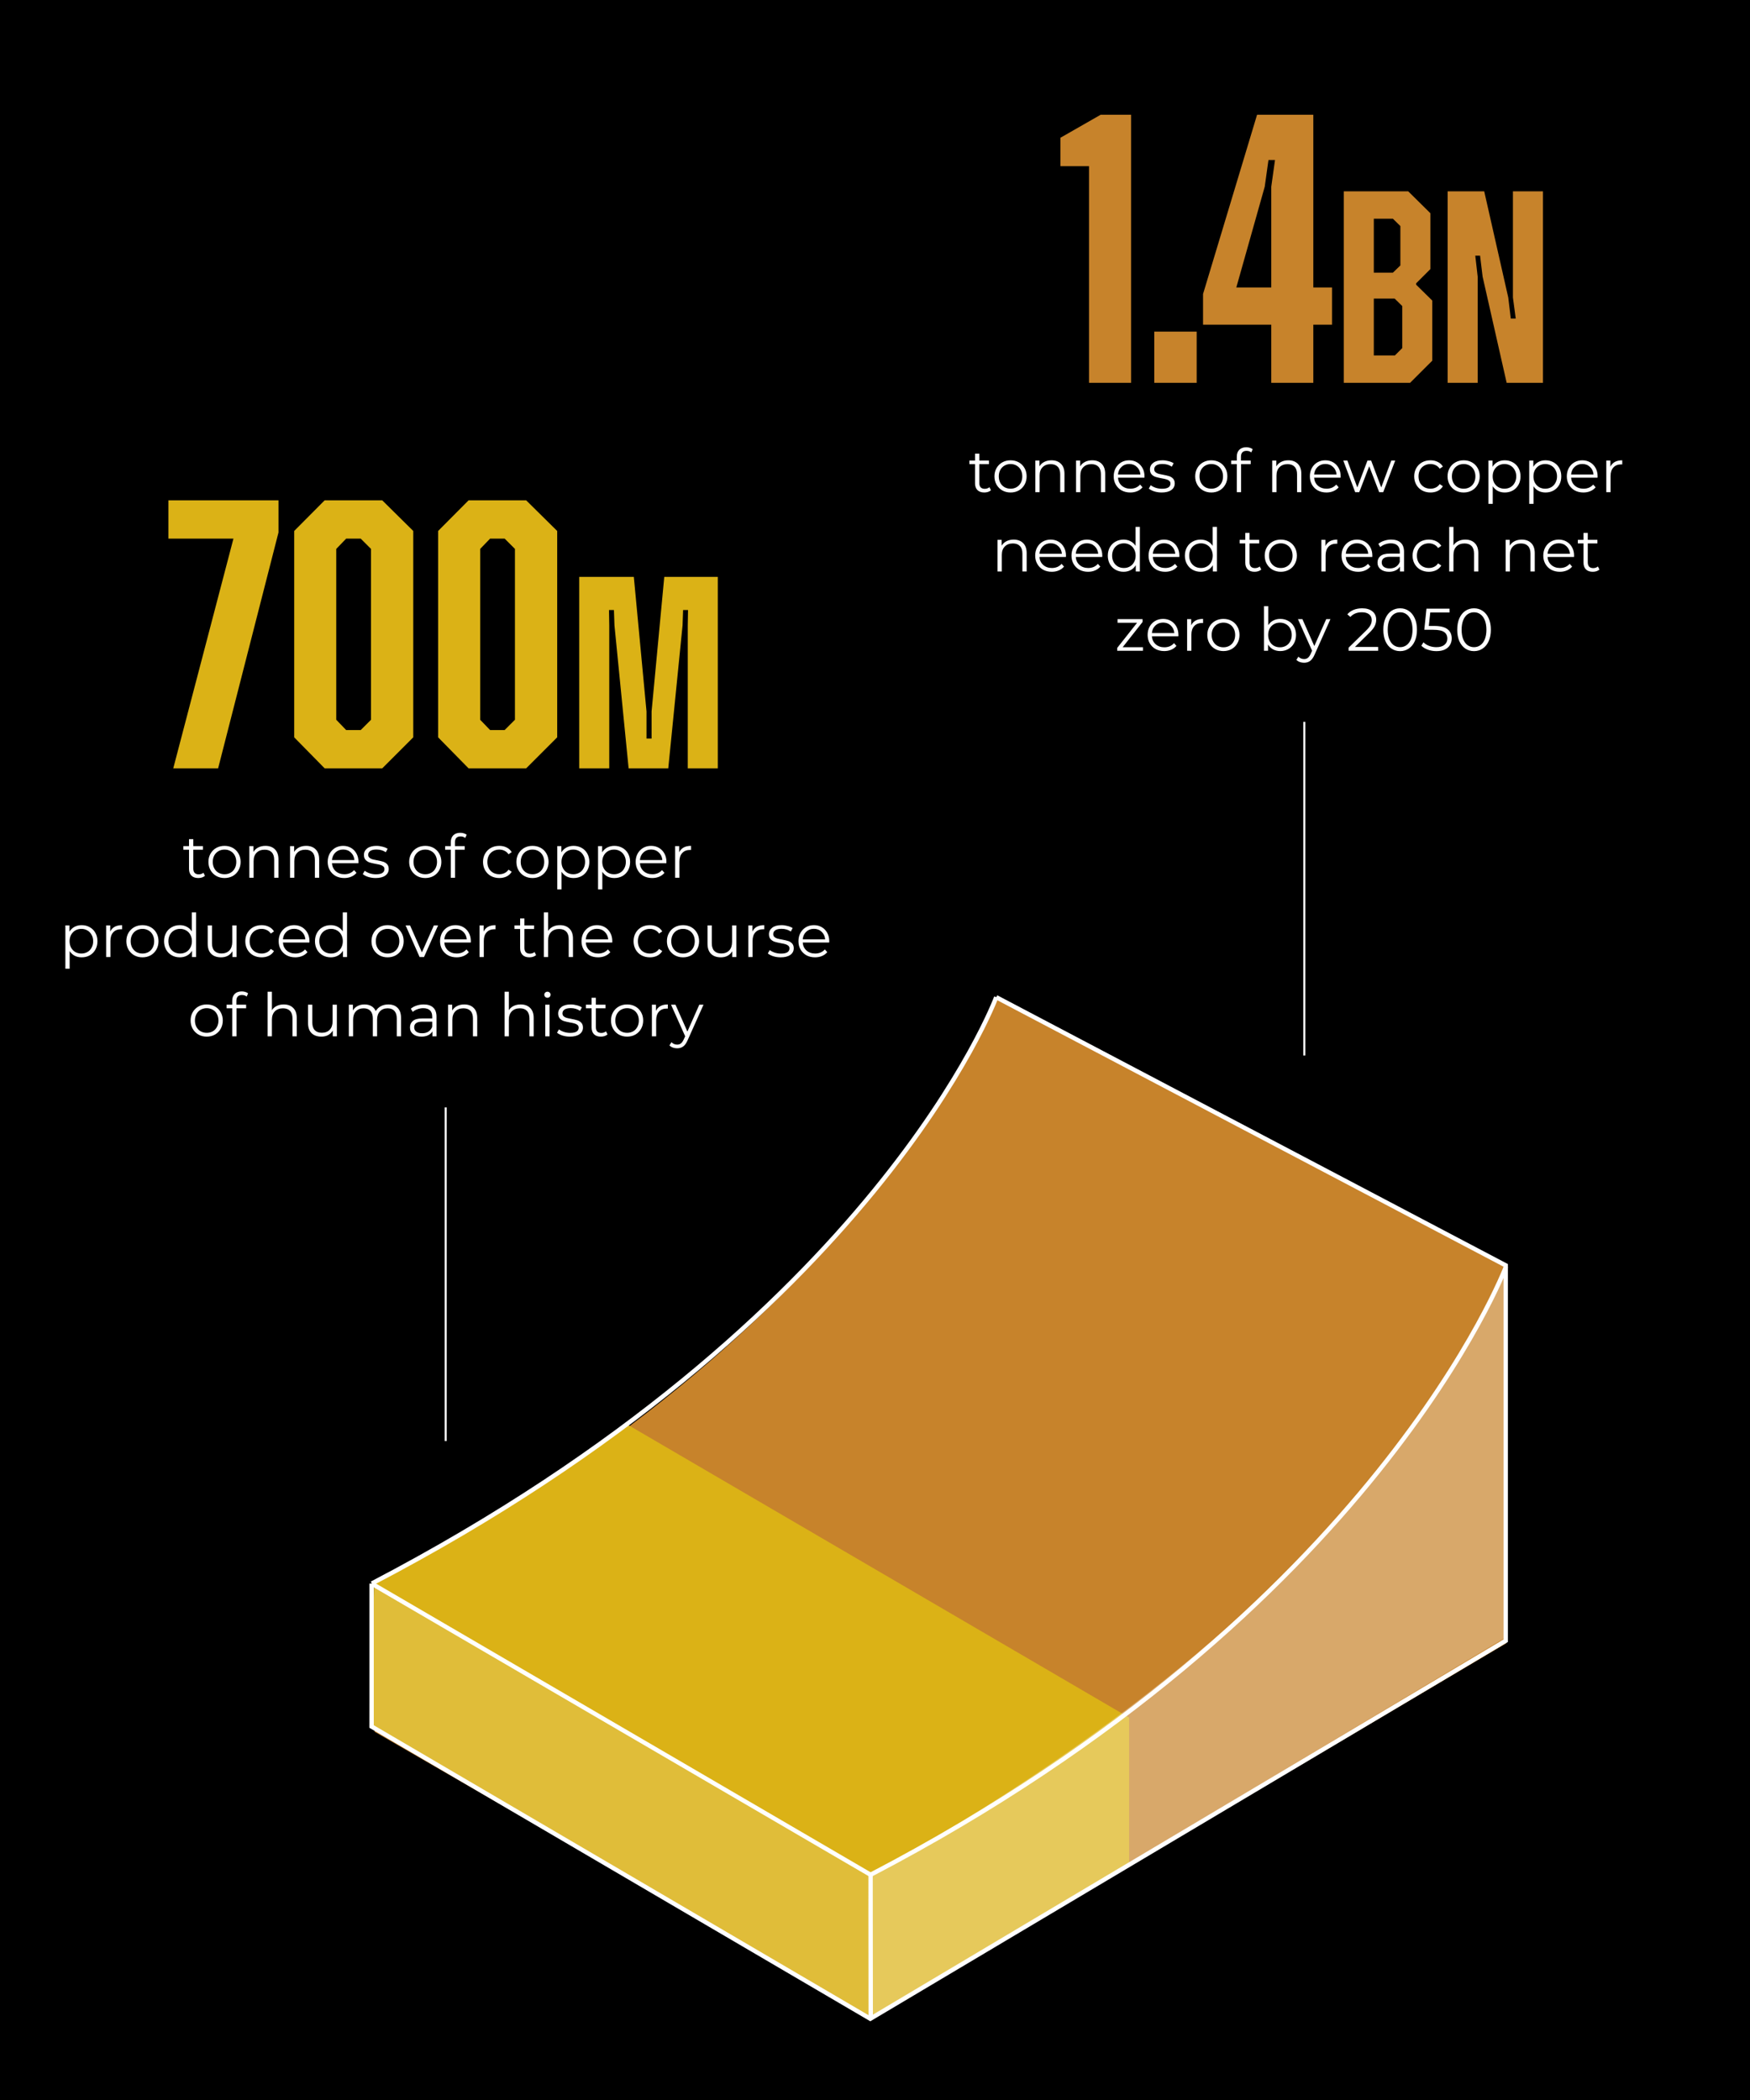
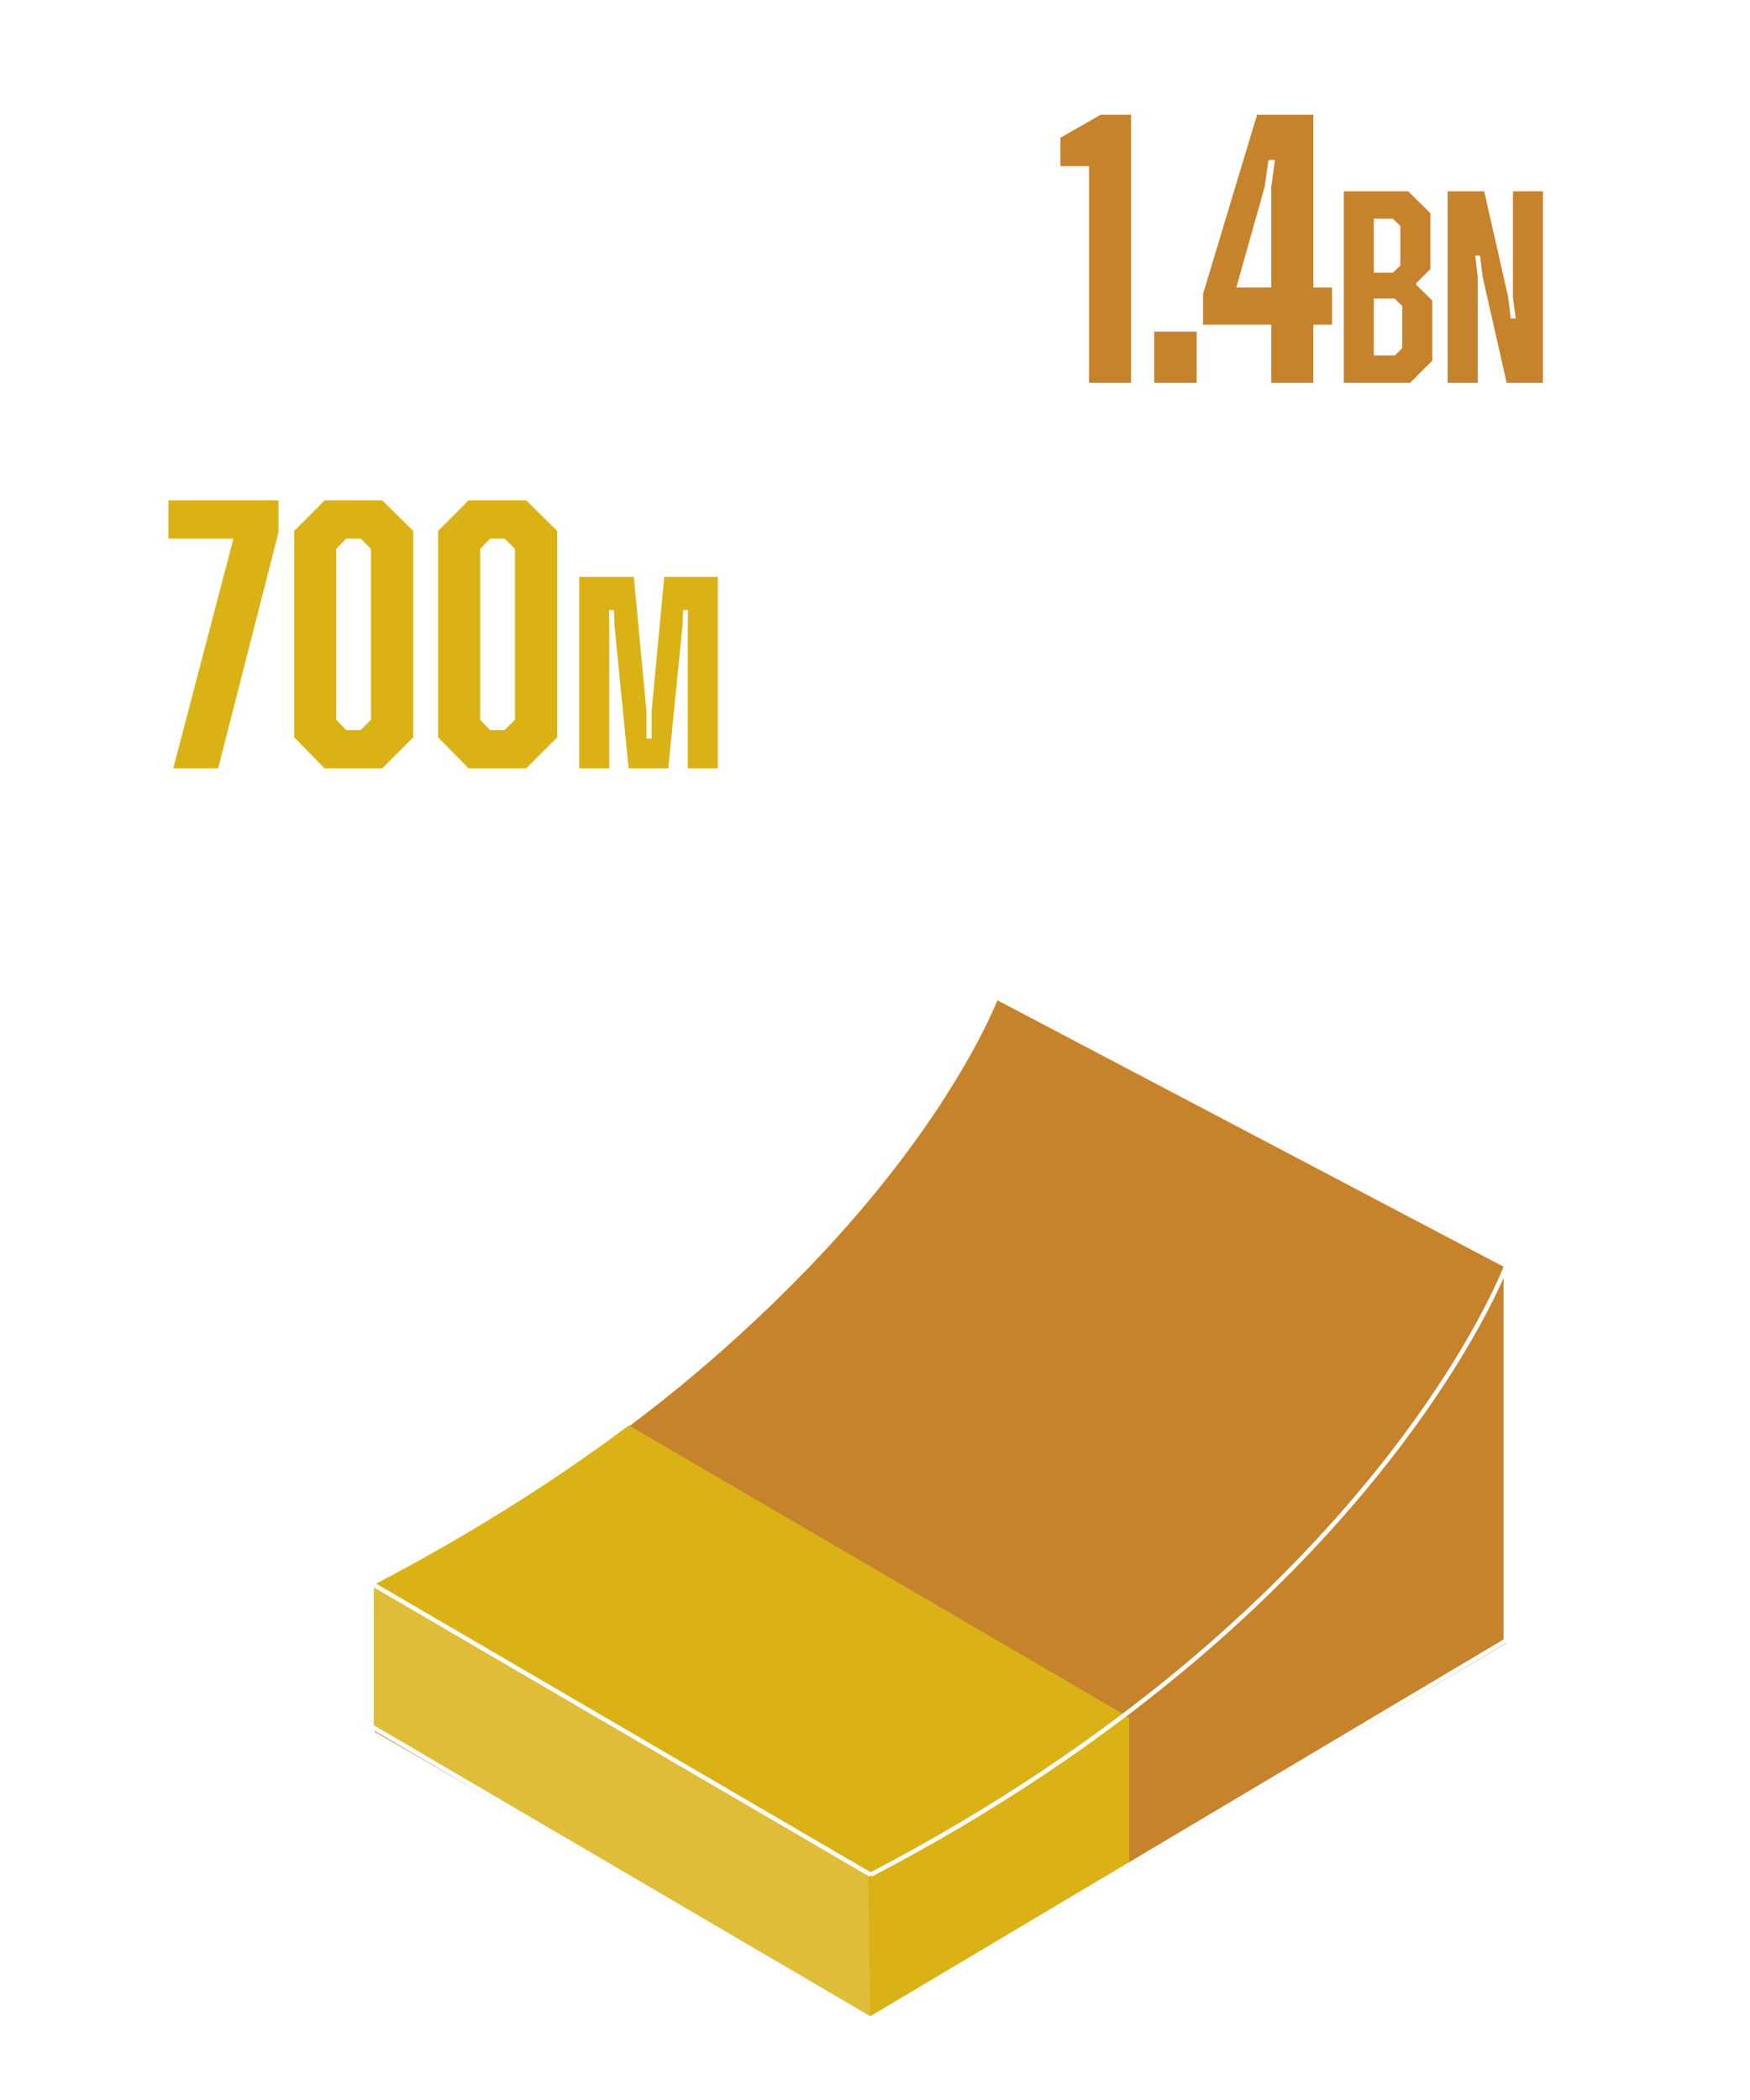
<svg xmlns="http://www.w3.org/2000/svg" width="640" height="768" viewBox="0 0 640 768" fill="none">
-   <rect width="640" height="768" fill="black" />
  <path d="M61.584 182.973H101.848V194.73L79.768 281H63.361L85.373 196.986H61.584V182.973ZM139.787 281H118.732L107.59 269.652V194.184L118.732 182.973H139.787L151.135 194.184V269.652L139.787 281ZM131.926 266.986L135.686 263.227V200.746L131.926 196.986H126.594L122.971 200.746V263.227L126.594 266.986H131.926ZM192.424 281H171.369L160.227 269.652V194.184L171.369 182.973H192.424L203.771 194.184V269.652L192.424 281ZM184.562 266.986L188.322 263.227V200.746L184.562 196.986H179.23L175.607 200.746V263.227L179.23 266.986H184.562ZM211.828 281V210.98H231.799L236.438 260.199V270.111H238.293V260.199L242.932 210.98H262.512V281H251.525V228.705L251.623 223.09H249.816L249.621 228.705L244.396 281H229.895L224.719 228.705L224.523 223.09H222.717L222.814 228.705V281H211.828Z" fill="#DBB216" />
  <path d="M74.957 320.296C74.664 320.56 74.297 320.765 73.858 320.912C73.432 321.044 72.985 321.11 72.516 321.11C71.43 321.11 70.594 320.817 70.007 320.23C69.421 319.643 69.127 318.815 69.127 317.744V310.748H67.059V309.428H69.127V306.898H70.689V309.428H74.21V310.748H70.689V317.656C70.689 318.345 70.858 318.873 71.195 319.24C71.547 319.592 72.046 319.768 72.692 319.768C73.014 319.768 73.322 319.717 73.615 319.614C73.924 319.511 74.188 319.365 74.407 319.174L74.957 320.296ZM82.123 321.11C81.008 321.11 80.004 320.861 79.109 320.362C78.214 319.849 77.51 319.145 76.997 318.25C76.484 317.355 76.227 316.343 76.227 315.214C76.227 314.085 76.484 313.073 76.997 312.178C77.51 311.283 78.214 310.587 79.109 310.088C80.004 309.589 81.008 309.34 82.123 309.34C83.237 309.34 84.242 309.589 85.137 310.088C86.031 310.587 86.728 311.283 87.227 312.178C87.74 313.073 87.997 314.085 87.997 315.214C87.997 316.343 87.74 317.355 87.227 318.25C86.728 319.145 86.031 319.849 85.137 320.362C84.242 320.861 83.237 321.11 82.123 321.11ZM82.123 319.724C82.944 319.724 83.677 319.541 84.323 319.174C84.983 318.793 85.496 318.257 85.863 317.568C86.23 316.879 86.413 316.094 86.413 315.214C86.413 314.334 86.23 313.549 85.863 312.86C85.496 312.171 84.983 311.643 84.323 311.276C83.677 310.895 82.944 310.704 82.123 310.704C81.302 310.704 80.561 310.895 79.901 311.276C79.255 311.643 78.742 312.171 78.361 312.86C77.994 313.549 77.811 314.334 77.811 315.214C77.811 316.094 77.994 316.879 78.361 317.568C78.742 318.257 79.255 318.793 79.901 319.174C80.561 319.541 81.302 319.724 82.123 319.724ZM97.082 309.34C98.534 309.34 99.685 309.765 100.536 310.616C101.401 311.452 101.834 312.677 101.834 314.29V321H100.272V314.444C100.272 313.241 99.971 312.325 99.37 311.694C98.769 311.063 97.91 310.748 96.796 310.748C95.549 310.748 94.559 311.122 93.826 311.87C93.107 312.603 92.748 313.623 92.748 314.928V321H91.186V309.428H92.682V311.562C93.107 310.858 93.694 310.315 94.442 309.934C95.204 309.538 96.085 309.34 97.082 309.34ZM111.97 309.34C113.422 309.34 114.574 309.765 115.424 310.616C116.29 311.452 116.722 312.677 116.722 314.29V321H115.16V314.444C115.16 313.241 114.86 312.325 114.258 311.694C113.657 311.063 112.799 310.748 111.684 310.748C110.438 310.748 109.448 311.122 108.714 311.87C107.996 312.603 107.636 313.623 107.636 314.928V321H106.074V309.428H107.57V311.562C107.996 310.858 108.582 310.315 109.33 309.934C110.093 309.538 110.973 309.34 111.97 309.34ZM131.082 315.698H121.402C121.49 316.901 121.952 317.876 122.788 318.624C123.624 319.357 124.68 319.724 125.956 319.724C126.675 319.724 127.335 319.599 127.936 319.35C128.537 319.086 129.058 318.705 129.498 318.206L130.378 319.218C129.865 319.834 129.219 320.303 128.442 320.626C127.679 320.949 126.836 321.11 125.912 321.11C124.724 321.11 123.668 320.861 122.744 320.362C121.835 319.849 121.123 319.145 120.61 318.25C120.097 317.355 119.84 316.343 119.84 315.214C119.84 314.085 120.082 313.073 120.566 312.178C121.065 311.283 121.739 310.587 122.59 310.088C123.455 309.589 124.423 309.34 125.494 309.34C126.565 309.34 127.525 309.589 128.376 310.088C129.227 310.587 129.894 311.283 130.378 312.178C130.862 313.058 131.104 314.07 131.104 315.214L131.082 315.698ZM125.494 310.682C124.379 310.682 123.441 311.041 122.678 311.76C121.93 312.464 121.505 313.388 121.402 314.532H129.608C129.505 313.388 129.073 312.464 128.31 311.76C127.562 311.041 126.623 310.682 125.494 310.682ZM137.385 321.11C136.447 321.11 135.545 320.978 134.679 320.714C133.829 320.435 133.161 320.091 132.677 319.68L133.381 318.448C133.865 318.829 134.474 319.145 135.207 319.394C135.941 319.629 136.703 319.746 137.495 319.746C138.551 319.746 139.329 319.585 139.827 319.262C140.341 318.925 140.597 318.455 140.597 317.854C140.597 317.429 140.458 317.099 140.179 316.864C139.901 316.615 139.549 316.431 139.123 316.314C138.698 316.182 138.133 316.057 137.429 315.94C136.491 315.764 135.735 315.588 135.163 315.412C134.591 315.221 134.1 314.906 133.689 314.466C133.293 314.026 133.095 313.417 133.095 312.64C133.095 311.672 133.499 310.88 134.305 310.264C135.112 309.648 136.234 309.34 137.671 309.34C138.419 309.34 139.167 309.443 139.915 309.648C140.663 309.839 141.279 310.095 141.763 310.418L141.081 311.672C140.128 311.012 138.991 310.682 137.671 310.682C136.674 310.682 135.919 310.858 135.405 311.21C134.907 311.562 134.657 312.024 134.657 312.596C134.657 313.036 134.797 313.388 135.075 313.652C135.369 313.916 135.728 314.114 136.153 314.246C136.579 314.363 137.165 314.488 137.913 314.62C138.837 314.796 139.578 314.972 140.135 315.148C140.693 315.324 141.169 315.625 141.565 316.05C141.961 316.475 142.159 317.062 142.159 317.81C142.159 318.822 141.734 319.629 140.883 320.23C140.047 320.817 138.881 321.11 137.385 321.11ZM155.535 321.11C154.42 321.11 153.416 320.861 152.521 320.362C151.626 319.849 150.922 319.145 150.409 318.25C149.896 317.355 149.639 316.343 149.639 315.214C149.639 314.085 149.896 313.073 150.409 312.178C150.922 311.283 151.626 310.587 152.521 310.088C153.416 309.589 154.42 309.34 155.535 309.34C156.65 309.34 157.654 309.589 158.549 310.088C159.444 310.587 160.14 311.283 160.639 312.178C161.152 313.073 161.409 314.085 161.409 315.214C161.409 316.343 161.152 317.355 160.639 318.25C160.14 319.145 159.444 319.849 158.549 320.362C157.654 320.861 156.65 321.11 155.535 321.11ZM155.535 319.724C156.356 319.724 157.09 319.541 157.735 319.174C158.395 318.793 158.908 318.257 159.275 317.568C159.642 316.879 159.825 316.094 159.825 315.214C159.825 314.334 159.642 313.549 159.275 312.86C158.908 312.171 158.395 311.643 157.735 311.276C157.09 310.895 156.356 310.704 155.535 310.704C154.714 310.704 153.973 310.895 153.313 311.276C152.668 311.643 152.154 312.171 151.773 312.86C151.406 313.549 151.223 314.334 151.223 315.214C151.223 316.094 151.406 316.879 151.773 317.568C152.154 318.257 152.668 318.793 153.313 319.174C153.973 319.541 154.714 319.724 155.535 319.724ZM168.426 305.886C167.751 305.886 167.238 306.069 166.886 306.436C166.549 306.803 166.38 307.345 166.38 308.064V309.428H169.944V310.748H166.424V321H164.862V310.748H162.794V309.428H164.862V307.998C164.862 306.942 165.163 306.106 165.764 305.49C166.38 304.874 167.245 304.566 168.36 304.566C168.8 304.566 169.225 304.632 169.636 304.764C170.047 304.881 170.391 305.057 170.67 305.292L170.142 306.458C169.687 306.077 169.115 305.886 168.426 305.886ZM182.607 321.11C181.463 321.11 180.436 320.861 179.527 320.362C178.632 319.863 177.928 319.167 177.415 318.272C176.901 317.363 176.645 316.343 176.645 315.214C176.645 314.085 176.901 313.073 177.415 312.178C177.928 311.283 178.632 310.587 179.527 310.088C180.436 309.589 181.463 309.34 182.607 309.34C183.604 309.34 184.491 309.538 185.269 309.934C186.061 310.315 186.684 310.88 187.139 311.628L185.973 312.42C185.591 311.848 185.107 311.423 184.521 311.144C183.934 310.851 183.296 310.704 182.607 310.704C181.771 310.704 181.015 310.895 180.341 311.276C179.681 311.643 179.16 312.171 178.779 312.86C178.412 313.549 178.229 314.334 178.229 315.214C178.229 316.109 178.412 316.901 178.779 317.59C179.16 318.265 179.681 318.793 180.341 319.174C181.015 319.541 181.771 319.724 182.607 319.724C183.296 319.724 183.934 319.585 184.521 319.306C185.107 319.027 185.591 318.602 185.973 318.03L187.139 318.822C186.684 319.57 186.061 320.142 185.269 320.538C184.477 320.919 183.589 321.11 182.607 321.11ZM194.744 321.11C193.629 321.11 192.625 320.861 191.73 320.362C190.835 319.849 190.131 319.145 189.618 318.25C189.105 317.355 188.848 316.343 188.848 315.214C188.848 314.085 189.105 313.073 189.618 312.178C190.131 311.283 190.835 310.587 191.73 310.088C192.625 309.589 193.629 309.34 194.744 309.34C195.859 309.34 196.863 309.589 197.758 310.088C198.653 310.587 199.349 311.283 199.848 312.178C200.361 313.073 200.618 314.085 200.618 315.214C200.618 316.343 200.361 317.355 199.848 318.25C199.349 319.145 198.653 319.849 197.758 320.362C196.863 320.861 195.859 321.11 194.744 321.11ZM194.744 319.724C195.565 319.724 196.299 319.541 196.944 319.174C197.604 318.793 198.117 318.257 198.484 317.568C198.851 316.879 199.034 316.094 199.034 315.214C199.034 314.334 198.851 313.549 198.484 312.86C198.117 312.171 197.604 311.643 196.944 311.276C196.299 310.895 195.565 310.704 194.744 310.704C193.923 310.704 193.182 310.895 192.522 311.276C191.877 311.643 191.363 312.171 190.982 312.86C190.615 313.549 190.432 314.334 190.432 315.214C190.432 316.094 190.615 316.879 190.982 317.568C191.363 318.257 191.877 318.793 192.522 319.174C193.182 319.541 193.923 319.724 194.744 319.724ZM209.769 309.34C210.854 309.34 211.837 309.589 212.717 310.088C213.597 310.572 214.286 311.261 214.785 312.156C215.284 313.051 215.533 314.07 215.533 315.214C215.533 316.373 215.284 317.399 214.785 318.294C214.286 319.189 213.597 319.885 212.717 320.384C211.852 320.868 210.869 321.11 209.769 321.11C208.83 321.11 207.98 320.919 207.217 320.538C206.469 320.142 205.853 319.57 205.369 318.822V325.268H203.807V309.428H205.303V311.716C205.772 310.953 206.388 310.367 207.151 309.956C207.928 309.545 208.801 309.34 209.769 309.34ZM209.659 319.724C210.466 319.724 211.199 319.541 211.859 319.174C212.519 318.793 213.032 318.257 213.399 317.568C213.78 316.879 213.971 316.094 213.971 315.214C213.971 314.334 213.78 313.557 213.399 312.882C213.032 312.193 212.519 311.657 211.859 311.276C211.199 310.895 210.466 310.704 209.659 310.704C208.838 310.704 208.097 310.895 207.437 311.276C206.792 311.657 206.278 312.193 205.897 312.882C205.53 313.557 205.347 314.334 205.347 315.214C205.347 316.094 205.53 316.879 205.897 317.568C206.278 318.257 206.792 318.793 207.437 319.174C208.097 319.541 208.838 319.724 209.659 319.724ZM224.679 309.34C225.764 309.34 226.747 309.589 227.627 310.088C228.507 310.572 229.196 311.261 229.695 312.156C230.194 313.051 230.443 314.07 230.443 315.214C230.443 316.373 230.194 317.399 229.695 318.294C229.196 319.189 228.507 319.885 227.627 320.384C226.762 320.868 225.779 321.11 224.679 321.11C223.74 321.11 222.89 320.919 222.127 320.538C221.379 320.142 220.763 319.57 220.279 318.822V325.268H218.717V309.428H220.213V311.716C220.682 310.953 221.298 310.367 222.061 309.956C222.838 309.545 223.711 309.34 224.679 309.34ZM224.569 319.724C225.376 319.724 226.109 319.541 226.769 319.174C227.429 318.793 227.942 318.257 228.309 317.568C228.69 316.879 228.881 316.094 228.881 315.214C228.881 314.334 228.69 313.557 228.309 312.882C227.942 312.193 227.429 311.657 226.769 311.276C226.109 310.895 225.376 310.704 224.569 310.704C223.748 310.704 223.007 310.895 222.347 311.276C221.702 311.657 221.188 312.193 220.807 312.882C220.44 313.557 220.257 314.334 220.257 315.214C220.257 316.094 220.44 316.879 220.807 317.568C221.188 318.257 221.702 318.793 222.347 319.174C223.007 319.541 223.748 319.724 224.569 319.724ZM243.703 315.698H234.023C234.111 316.901 234.573 317.876 235.409 318.624C236.245 319.357 237.301 319.724 238.577 319.724C239.296 319.724 239.956 319.599 240.557 319.35C241.159 319.086 241.679 318.705 242.119 318.206L242.999 319.218C242.486 319.834 241.841 320.303 241.063 320.626C240.301 320.949 239.457 321.11 238.533 321.11C237.345 321.11 236.289 320.861 235.365 320.362C234.456 319.849 233.745 319.145 233.231 318.25C232.718 317.355 232.461 316.343 232.461 315.214C232.461 314.085 232.703 313.073 233.187 312.178C233.686 311.283 234.361 310.587 235.211 310.088C236.077 309.589 237.045 309.34 238.115 309.34C239.186 309.34 240.147 309.589 240.997 310.088C241.848 310.587 242.515 311.283 242.999 312.178C243.483 313.058 243.725 314.07 243.725 315.214L243.703 315.698ZM238.115 310.682C237.001 310.682 236.062 311.041 235.299 311.76C234.551 312.464 234.126 313.388 234.023 314.532H242.229C242.127 313.388 241.694 312.464 240.931 311.76C240.183 311.041 239.245 310.682 238.115 310.682ZM248.401 311.694C248.767 310.917 249.31 310.33 250.029 309.934C250.762 309.538 251.664 309.34 252.735 309.34V310.858L252.361 310.836C251.143 310.836 250.19 311.21 249.501 311.958C248.811 312.706 248.467 313.755 248.467 315.104V321H246.905V309.428H248.401V311.694ZM29.869 338.34C30.955 338.34 31.938 338.589 32.818 339.088C33.697 339.572 34.387 340.261 34.886 341.156C35.384 342.051 35.633 343.07 35.633 344.214C35.633 345.373 35.384 346.399 34.886 347.294C34.387 348.189 33.697 348.885 32.818 349.384C31.952 349.868 30.97 350.11 29.869 350.11C28.931 350.11 28.08 349.919 27.317 349.538C26.57 349.142 25.953 348.57 25.47 347.822V354.268H23.907V338.428H25.404V340.716C25.873 339.953 26.489 339.367 27.252 338.956C28.029 338.545 28.901 338.34 29.869 338.34ZM29.759 348.724C30.566 348.724 31.299 348.541 31.959 348.174C32.62 347.793 33.133 347.257 33.499 346.568C33.881 345.879 34.072 345.094 34.072 344.214C34.072 343.334 33.881 342.557 33.499 341.882C33.133 341.193 32.62 340.657 31.959 340.276C31.299 339.895 30.566 339.704 29.759 339.704C28.938 339.704 28.198 339.895 27.538 340.276C26.892 340.657 26.379 341.193 25.997 341.882C25.631 342.557 25.448 343.334 25.448 344.214C25.448 345.094 25.631 345.879 25.997 346.568C26.379 347.257 26.892 347.793 27.538 348.174C28.198 348.541 28.938 348.724 29.759 348.724ZM40.314 340.694C40.68 339.917 41.223 339.33 41.942 338.934C42.675 338.538 43.577 338.34 44.648 338.34V339.858L44.274 339.836C43.056 339.836 42.103 340.21 41.414 340.958C40.724 341.706 40.38 342.755 40.38 344.104V350H38.818V338.428H40.314V340.694ZM52.098 350.11C50.984 350.11 49.979 349.861 49.084 349.362C48.19 348.849 47.486 348.145 46.972 347.25C46.459 346.355 46.202 345.343 46.202 344.214C46.202 343.085 46.459 342.073 46.972 341.178C47.486 340.283 48.19 339.587 49.084 339.088C49.979 338.589 50.984 338.34 52.098 338.34C53.213 338.34 54.218 338.589 55.112 339.088C56.007 339.587 56.704 340.283 57.202 341.178C57.716 342.073 57.972 343.085 57.972 344.214C57.972 345.343 57.716 346.355 57.202 347.25C56.704 348.145 56.007 348.849 55.112 349.362C54.218 349.861 53.213 350.11 52.098 350.11ZM52.098 348.724C52.92 348.724 53.653 348.541 54.298 348.174C54.958 347.793 55.472 347.257 55.838 346.568C56.205 345.879 56.388 345.094 56.388 344.214C56.388 343.334 56.205 342.549 55.838 341.86C55.472 341.171 54.958 340.643 54.298 340.276C53.653 339.895 52.92 339.704 52.098 339.704C51.277 339.704 50.536 339.895 49.876 340.276C49.231 340.643 48.718 341.171 48.336 341.86C47.97 342.549 47.786 343.334 47.786 344.214C47.786 345.094 47.97 345.879 48.336 346.568C48.718 347.257 49.231 347.793 49.876 348.174C50.536 348.541 51.277 348.724 52.098 348.724ZM71.721 333.676V350H70.225V347.712C69.756 348.489 69.133 349.083 68.355 349.494C67.593 349.905 66.727 350.11 65.759 350.11C64.674 350.11 63.691 349.861 62.811 349.362C61.931 348.863 61.242 348.167 60.743 347.272C60.245 346.377 59.995 345.358 59.995 344.214C59.995 343.07 60.245 342.051 60.743 341.156C61.242 340.261 61.931 339.572 62.811 339.088C63.691 338.589 64.674 338.34 65.759 338.34C66.698 338.34 67.541 338.538 68.289 338.934C69.052 339.315 69.675 339.88 70.159 340.628V333.676H71.721ZM65.891 348.724C66.698 348.724 67.424 348.541 68.069 348.174C68.729 347.793 69.243 347.257 69.609 346.568C69.991 345.879 70.181 345.094 70.181 344.214C70.181 343.334 69.991 342.549 69.609 341.86C69.243 341.171 68.729 340.643 68.069 340.276C67.424 339.895 66.698 339.704 65.891 339.704C65.07 339.704 64.329 339.895 63.669 340.276C63.024 340.643 62.511 341.171 62.129 341.86C61.763 342.549 61.579 343.334 61.579 344.214C61.579 345.094 61.763 345.879 62.129 346.568C62.511 347.257 63.024 347.793 63.669 348.174C64.329 348.541 65.07 348.724 65.891 348.724ZM86.5 338.428V350H85.004V347.888C84.593 348.592 84.028 349.142 83.31 349.538C82.591 349.919 81.77 350.11 80.846 350.11C79.335 350.11 78.14 349.692 77.26 348.856C76.394 348.005 75.962 346.766 75.962 345.138V338.428H77.524V344.984C77.524 346.201 77.824 347.125 78.426 347.756C79.027 348.387 79.885 348.702 81 348.702C82.217 348.702 83.178 348.335 83.882 347.602C84.586 346.854 84.938 345.82 84.938 344.5V338.428H86.5ZM95.67 350.11C94.526 350.11 93.5 349.861 92.59 349.362C91.696 348.863 90.992 348.167 90.478 347.272C89.965 346.363 89.708 345.343 89.708 344.214C89.708 343.085 89.965 342.073 90.478 341.178C90.992 340.283 91.696 339.587 92.59 339.088C93.5 338.589 94.526 338.34 95.67 338.34C96.668 338.34 97.555 338.538 98.332 338.934C99.124 339.315 99.748 339.88 100.202 340.628L99.036 341.42C98.655 340.848 98.171 340.423 97.584 340.144C96.998 339.851 96.36 339.704 95.67 339.704C94.834 339.704 94.079 339.895 93.404 340.276C92.744 340.643 92.224 341.171 91.842 341.86C91.476 342.549 91.292 343.334 91.292 344.214C91.292 345.109 91.476 345.901 91.842 346.59C92.224 347.265 92.744 347.793 93.404 348.174C94.079 348.541 94.834 348.724 95.67 348.724C96.36 348.724 96.998 348.585 97.584 348.306C98.171 348.027 98.655 347.602 99.036 347.03L100.202 347.822C99.748 348.57 99.124 349.142 98.332 349.538C97.54 349.919 96.653 350.11 95.67 350.11ZM113.153 344.698H103.473C103.561 345.901 104.023 346.876 104.859 347.624C105.695 348.357 106.751 348.724 108.027 348.724C108.746 348.724 109.406 348.599 110.007 348.35C110.609 348.086 111.129 347.705 111.569 347.206L112.449 348.218C111.936 348.834 111.291 349.303 110.513 349.626C109.751 349.949 108.907 350.11 107.983 350.11C106.795 350.11 105.739 349.861 104.815 349.362C103.906 348.849 103.195 348.145 102.681 347.25C102.168 346.355 101.911 345.343 101.911 344.214C101.911 343.085 102.153 342.073 102.637 341.178C103.136 340.283 103.811 339.587 104.661 339.088C105.527 338.589 106.495 338.34 107.565 338.34C108.636 338.34 109.597 338.589 110.447 339.088C111.298 339.587 111.965 340.283 112.449 341.178C112.933 342.058 113.175 343.07 113.175 344.214L113.153 344.698ZM107.565 339.682C106.451 339.682 105.512 340.041 104.749 340.76C104.001 341.464 103.576 342.388 103.473 343.532H111.679C111.577 342.388 111.144 341.464 110.381 340.76C109.633 340.041 108.695 339.682 107.565 339.682ZM126.915 333.676V350H125.419V347.712C124.949 348.489 124.326 349.083 123.549 349.494C122.786 349.905 121.921 350.11 120.953 350.11C119.867 350.11 118.885 349.861 118.005 349.362C117.125 348.863 116.435 348.167 115.937 347.272C115.438 346.377 115.189 345.358 115.189 344.214C115.189 343.07 115.438 342.051 115.937 341.156C116.435 340.261 117.125 339.572 118.005 339.088C118.885 338.589 119.867 338.34 120.953 338.34C121.891 338.34 122.735 338.538 123.483 338.934C124.245 339.315 124.869 339.88 125.353 340.628V333.676H126.915ZM121.085 348.724C121.891 348.724 122.617 348.541 123.263 348.174C123.923 347.793 124.436 347.257 124.803 346.568C125.184 345.879 125.375 345.094 125.375 344.214C125.375 343.334 125.184 342.549 124.803 341.86C124.436 341.171 123.923 340.643 123.263 340.276C122.617 339.895 121.891 339.704 121.085 339.704C120.263 339.704 119.523 339.895 118.863 340.276C118.217 340.643 117.704 341.171 117.323 341.86C116.956 342.549 116.773 343.334 116.773 344.214C116.773 345.094 116.956 345.879 117.323 346.568C117.704 347.257 118.217 347.793 118.863 348.174C119.523 348.541 120.263 348.724 121.085 348.724ZM141.753 350.11C140.638 350.11 139.633 349.861 138.739 349.362C137.844 348.849 137.14 348.145 136.627 347.25C136.113 346.355 135.857 345.343 135.857 344.214C135.857 343.085 136.113 342.073 136.627 341.178C137.14 340.283 137.844 339.587 138.739 339.088C139.633 338.589 140.638 338.34 141.753 338.34C142.867 338.34 143.872 338.589 144.767 339.088C145.661 339.587 146.358 340.283 146.857 341.178C147.37 342.073 147.627 343.085 147.627 344.214C147.627 345.343 147.37 346.355 146.857 347.25C146.358 348.145 145.661 348.849 144.767 349.362C143.872 349.861 142.867 350.11 141.753 350.11ZM141.753 348.724C142.574 348.724 143.307 348.541 143.953 348.174C144.613 347.793 145.126 347.257 145.493 346.568C145.859 345.879 146.043 345.094 146.043 344.214C146.043 343.334 145.859 342.549 145.493 341.86C145.126 341.171 144.613 340.643 143.953 340.276C143.307 339.895 142.574 339.704 141.753 339.704C140.931 339.704 140.191 339.895 139.531 340.276C138.885 340.643 138.372 341.171 137.991 341.86C137.624 342.549 137.441 343.334 137.441 344.214C137.441 345.094 137.624 345.879 137.991 346.568C138.372 347.257 138.885 347.793 139.531 348.174C140.191 348.541 140.931 348.724 141.753 348.724ZM160.217 338.428L155.069 350H153.463L148.337 338.428H149.965L154.299 348.284L158.677 338.428H160.217ZM172.171 344.698H162.491C162.579 345.901 163.041 346.876 163.877 347.624C164.713 348.357 165.769 348.724 167.045 348.724C167.764 348.724 168.424 348.599 169.025 348.35C169.626 348.086 170.147 347.705 170.587 347.206L171.467 348.218C170.954 348.834 170.308 349.303 169.531 349.626C168.768 349.949 167.925 350.11 167.001 350.11C165.813 350.11 164.757 349.861 163.833 349.362C162.924 348.849 162.212 348.145 161.699 347.25C161.186 346.355 160.929 345.343 160.929 344.214C160.929 343.085 161.171 342.073 161.655 341.178C162.154 340.283 162.828 339.587 163.679 339.088C164.544 338.589 165.512 338.34 166.583 338.34C167.654 338.34 168.614 338.589 169.465 339.088C170.316 339.587 170.983 340.283 171.467 341.178C171.951 342.058 172.193 343.07 172.193 344.214L172.171 344.698ZM166.583 339.682C165.468 339.682 164.53 340.041 163.767 340.76C163.019 341.464 162.594 342.388 162.491 343.532H170.697C170.594 342.388 170.162 341.464 169.399 340.76C168.651 340.041 167.712 339.682 166.583 339.682ZM176.868 340.694C177.235 339.917 177.778 339.33 178.496 338.934C179.23 338.538 180.132 338.34 181.202 338.34V339.858L180.828 339.836C179.611 339.836 178.658 340.21 177.968 340.958C177.279 341.706 176.934 342.755 176.934 344.104V350H175.372V338.428H176.868V340.694ZM196.054 349.296C195.761 349.56 195.394 349.765 194.954 349.912C194.529 350.044 194.082 350.11 193.612 350.11C192.527 350.11 191.691 349.817 191.104 349.23C190.518 348.643 190.224 347.815 190.224 346.744V339.748H188.156V338.428H190.224V335.898H191.786V338.428H195.306V339.748H191.786V346.656C191.786 347.345 191.955 347.873 192.292 348.24C192.644 348.592 193.143 348.768 193.788 348.768C194.111 348.768 194.419 348.717 194.712 348.614C195.02 348.511 195.284 348.365 195.504 348.174L196.054 349.296ZM204.794 338.34C206.246 338.34 207.397 338.765 208.248 339.616C209.113 340.452 209.546 341.677 209.546 343.29V350H207.984V343.444C207.984 342.241 207.683 341.325 207.082 340.694C206.48 340.063 205.622 339.748 204.508 339.748C203.261 339.748 202.271 340.122 201.538 340.87C200.819 341.603 200.46 342.623 200.46 343.928V350H198.898V333.676H200.46V340.452C200.885 339.777 201.472 339.257 202.22 338.89C202.968 338.523 203.826 338.34 204.794 338.34ZM223.905 344.698H214.225C214.313 345.901 214.775 346.876 215.611 347.624C216.447 348.357 217.503 348.724 218.779 348.724C219.498 348.724 220.158 348.599 220.759 348.35C221.361 348.086 221.881 347.705 222.321 347.206L223.201 348.218C222.688 348.834 222.043 349.303 221.265 349.626C220.503 349.949 219.659 350.11 218.735 350.11C217.547 350.11 216.491 349.861 215.567 349.362C214.658 348.849 213.947 348.145 213.433 347.25C212.92 346.355 212.663 345.343 212.663 344.214C212.663 343.085 212.905 342.073 213.389 341.178C213.888 340.283 214.563 339.587 215.413 339.088C216.279 338.589 217.247 338.34 218.317 338.34C219.388 338.34 220.349 338.589 221.199 339.088C222.05 339.587 222.717 340.283 223.201 341.178C223.685 342.058 223.927 343.07 223.927 344.214L223.905 344.698ZM218.317 339.682C217.203 339.682 216.264 340.041 215.501 340.76C214.753 341.464 214.328 342.388 214.225 343.532H222.431C222.329 342.388 221.896 341.464 221.133 340.76C220.385 340.041 219.447 339.682 218.317 339.682ZM237.661 350.11C236.517 350.11 235.49 349.861 234.581 349.362C233.686 348.863 232.982 348.167 232.469 347.272C231.955 346.363 231.699 345.343 231.699 344.214C231.699 343.085 231.955 342.073 232.469 341.178C232.982 340.283 233.686 339.587 234.581 339.088C235.49 338.589 236.517 338.34 237.661 338.34C238.658 338.34 239.545 338.538 240.323 338.934C241.115 339.315 241.738 339.88 242.193 340.628L241.027 341.42C240.645 340.848 240.161 340.423 239.575 340.144C238.988 339.851 238.35 339.704 237.661 339.704C236.825 339.704 236.069 339.895 235.395 340.276C234.735 340.643 234.214 341.171 233.833 341.86C233.466 342.549 233.283 343.334 233.283 344.214C233.283 345.109 233.466 345.901 233.833 346.59C234.214 347.265 234.735 347.793 235.395 348.174C236.069 348.541 236.825 348.724 237.661 348.724C238.35 348.724 238.988 348.585 239.575 348.306C240.161 348.027 240.645 347.602 241.027 347.03L242.193 347.822C241.738 348.57 241.115 349.142 240.323 349.538C239.531 349.919 238.643 350.11 237.661 350.11ZM249.798 350.11C248.683 350.11 247.678 349.861 246.784 349.362C245.889 348.849 245.185 348.145 244.672 347.25C244.158 346.355 243.902 345.343 243.902 344.214C243.902 343.085 244.158 342.073 244.672 341.178C245.185 340.283 245.889 339.587 246.784 339.088C247.678 338.589 248.683 338.34 249.798 338.34C250.912 338.34 251.917 338.589 252.812 339.088C253.706 339.587 254.403 340.283 254.902 341.178C255.415 342.073 255.672 343.085 255.672 344.214C255.672 345.343 255.415 346.355 254.902 347.25C254.403 348.145 253.706 348.849 252.812 349.362C251.917 349.861 250.912 350.11 249.798 350.11ZM249.798 348.724C250.619 348.724 251.352 348.541 251.998 348.174C252.658 347.793 253.171 347.257 253.538 346.568C253.904 345.879 254.088 345.094 254.088 344.214C254.088 343.334 253.904 342.549 253.538 341.86C253.171 341.171 252.658 340.643 251.998 340.276C251.352 339.895 250.619 339.704 249.798 339.704C248.976 339.704 248.236 339.895 247.576 340.276C246.93 340.643 246.417 341.171 246.036 341.86C245.669 342.549 245.486 343.334 245.486 344.214C245.486 345.094 245.669 345.879 246.036 346.568C246.417 347.257 246.93 347.793 247.576 348.174C248.236 348.541 248.976 348.724 249.798 348.724ZM269.289 338.428V350H267.793V347.888C267.382 348.592 266.817 349.142 266.099 349.538C265.38 349.919 264.559 350.11 263.635 350.11C262.124 350.11 260.929 349.692 260.049 348.856C259.183 348.005 258.751 346.766 258.751 345.138V338.428H260.313V344.984C260.313 346.201 260.613 347.125 261.215 347.756C261.816 348.387 262.674 348.702 263.789 348.702C265.006 348.702 265.967 348.335 266.671 347.602C267.375 346.854 267.727 345.82 267.727 344.5V338.428H269.289ZM275.159 340.694C275.526 339.917 276.069 339.33 276.787 338.934C277.521 338.538 278.423 338.34 279.493 338.34V339.858L279.119 339.836C277.902 339.836 276.949 340.21 276.259 340.958C275.57 341.706 275.225 342.755 275.225 344.104V350H273.663V338.428H275.159V340.694ZM285.509 350.11C284.571 350.11 283.669 349.978 282.803 349.714C281.953 349.435 281.285 349.091 280.801 348.68L281.505 347.448C281.989 347.829 282.598 348.145 283.331 348.394C284.065 348.629 284.827 348.746 285.619 348.746C286.675 348.746 287.453 348.585 287.951 348.262C288.465 347.925 288.721 347.455 288.721 346.854C288.721 346.429 288.582 346.099 288.303 345.864C288.025 345.615 287.673 345.431 287.247 345.314C286.822 345.182 286.257 345.057 285.553 344.94C284.615 344.764 283.859 344.588 283.287 344.412C282.715 344.221 282.224 343.906 281.813 343.466C281.417 343.026 281.219 342.417 281.219 341.64C281.219 340.672 281.623 339.88 282.429 339.264C283.236 338.648 284.358 338.34 285.795 338.34C286.543 338.34 287.291 338.443 288.039 338.648C288.787 338.839 289.403 339.095 289.887 339.418L289.205 340.672C288.252 340.012 287.115 339.682 285.795 339.682C284.798 339.682 284.043 339.858 283.529 340.21C283.031 340.562 282.781 341.024 282.781 341.596C282.781 342.036 282.921 342.388 283.199 342.652C283.493 342.916 283.852 343.114 284.277 343.246C284.703 343.363 285.289 343.488 286.037 343.62C286.961 343.796 287.702 343.972 288.259 344.148C288.817 344.324 289.293 344.625 289.689 345.05C290.085 345.475 290.283 346.062 290.283 346.81C290.283 347.822 289.858 348.629 289.007 349.23C288.171 349.817 287.005 350.11 285.509 350.11ZM303.247 344.698H293.567C293.655 345.901 294.117 346.876 294.953 347.624C295.789 348.357 296.845 348.724 298.121 348.724C298.84 348.724 299.5 348.599 300.101 348.35C300.702 348.086 301.223 347.705 301.663 347.206L302.543 348.218C302.03 348.834 301.384 349.303 300.607 349.626C299.844 349.949 299.001 350.11 298.077 350.11C296.889 350.11 295.833 349.861 294.909 349.362C294 348.849 293.288 348.145 292.775 347.25C292.262 346.355 292.005 345.343 292.005 344.214C292.005 343.085 292.247 342.073 292.731 341.178C293.23 340.283 293.904 339.587 294.755 339.088C295.62 338.589 296.588 338.34 297.659 338.34C298.73 338.34 299.69 338.589 300.541 339.088C301.392 339.587 302.059 340.283 302.543 341.178C303.027 342.058 303.269 343.07 303.269 344.214L303.247 344.698ZM297.659 339.682C296.544 339.682 295.606 340.041 294.843 340.76C294.095 341.464 293.67 342.388 293.567 343.532H301.773C301.67 342.388 301.238 341.464 300.475 340.76C299.727 340.041 298.788 339.682 297.659 339.682ZM75.602 379.11C74.488 379.11 73.483 378.861 72.588 378.362C71.694 377.849 70.99 377.145 70.476 376.25C69.963 375.355 69.706 374.343 69.706 373.214C69.706 372.085 69.963 371.073 70.476 370.178C70.99 369.283 71.694 368.587 72.588 368.088C73.483 367.589 74.488 367.34 75.602 367.34C76.717 367.34 77.722 367.589 78.616 368.088C79.511 368.587 80.208 369.283 80.706 370.178C81.22 371.073 81.476 372.085 81.476 373.214C81.476 374.343 81.22 375.355 80.706 376.25C80.208 377.145 79.511 377.849 78.616 378.362C77.722 378.861 76.717 379.11 75.602 379.11ZM75.602 377.724C76.424 377.724 77.157 377.541 77.802 377.174C78.462 376.793 78.976 376.257 79.342 375.568C79.709 374.879 79.892 374.094 79.892 373.214C79.892 372.334 79.709 371.549 79.342 370.86C78.976 370.171 78.462 369.643 77.802 369.276C77.157 368.895 76.424 368.704 75.602 368.704C74.781 368.704 74.04 368.895 73.38 369.276C72.735 369.643 72.222 370.171 71.84 370.86C71.474 371.549 71.29 372.334 71.29 373.214C71.29 374.094 71.474 374.879 71.84 375.568C72.222 376.257 72.735 376.793 73.38 377.174C74.04 377.541 74.781 377.724 75.602 377.724ZM88.493 363.886C87.819 363.886 87.305 364.069 86.953 364.436C86.616 364.803 86.447 365.345 86.447 366.064V367.428H90.011V368.748H86.491V379H84.929V368.748H82.861V367.428H84.929V365.998C84.929 364.942 85.23 364.106 85.831 363.49C86.447 362.874 87.313 362.566 88.427 362.566C88.867 362.566 89.293 362.632 89.703 362.764C90.114 362.881 90.459 363.057 90.737 363.292L90.209 364.458C89.755 364.077 89.183 363.886 88.493 363.886ZM103.774 367.34C105.226 367.34 106.378 367.765 107.228 368.616C108.094 369.452 108.526 370.677 108.526 372.29V379H106.964V372.444C106.964 371.241 106.664 370.325 106.062 369.694C105.461 369.063 104.603 368.748 103.488 368.748C102.242 368.748 101.252 369.122 100.518 369.87C99.799 370.603 99.44 371.623 99.44 372.928V379H97.878V362.676H99.44V369.452C99.865 368.777 100.452 368.257 101.2 367.89C101.948 367.523 102.806 367.34 103.774 367.34ZM123.195 367.428V379H121.699V376.888C121.288 377.592 120.724 378.142 120.005 378.538C119.286 378.919 118.465 379.11 117.541 379.11C116.03 379.11 114.835 378.692 113.955 377.856C113.09 377.005 112.657 375.766 112.657 374.138V367.428H114.219V373.984C114.219 375.201 114.52 376.125 115.121 376.756C115.722 377.387 116.58 377.702 117.695 377.702C118.912 377.702 119.873 377.335 120.577 376.602C121.281 375.854 121.633 374.82 121.633 373.5V367.428H123.195ZM142.002 367.34C143.454 367.34 144.59 367.758 145.412 368.594C146.248 369.43 146.666 370.662 146.666 372.29V379H145.104V372.444C145.104 371.241 144.81 370.325 144.224 369.694C143.652 369.063 142.838 368.748 141.782 368.748C140.579 368.748 139.633 369.122 138.944 369.87C138.254 370.603 137.91 371.623 137.91 372.928V379H136.348V372.444C136.348 371.241 136.054 370.325 135.468 369.694C134.896 369.063 134.074 368.748 133.004 368.748C131.816 368.748 130.87 369.122 130.166 369.87C129.476 370.603 129.132 371.623 129.132 372.928V379H127.57V367.428H129.066V369.54C129.476 368.836 130.048 368.293 130.782 367.912C131.515 367.531 132.358 367.34 133.312 367.34C134.28 367.34 135.116 367.545 135.82 367.956C136.538 368.367 137.074 368.975 137.426 369.782C137.851 369.019 138.46 368.425 139.252 368C140.058 367.56 140.975 367.34 142.002 367.34ZM154.95 367.34C156.46 367.34 157.619 367.721 158.426 368.484C159.232 369.232 159.636 370.347 159.636 371.828V379H158.14V377.196C157.788 377.797 157.267 378.267 156.578 378.604C155.903 378.941 155.096 379.11 154.158 379.11C152.867 379.11 151.84 378.802 151.078 378.186C150.315 377.57 149.934 376.756 149.934 375.744C149.934 374.761 150.286 373.969 150.99 373.368C151.708 372.767 152.845 372.466 154.4 372.466H158.074V371.762C158.074 370.765 157.795 370.009 157.238 369.496C156.68 368.968 155.866 368.704 154.796 368.704C154.062 368.704 153.358 368.829 152.684 369.078C152.009 369.313 151.43 369.643 150.946 370.068L150.242 368.902C150.828 368.403 151.532 368.022 152.354 367.758C153.175 367.479 154.04 367.34 154.95 367.34ZM154.4 377.878C155.28 377.878 156.035 377.68 156.666 377.284C157.296 376.873 157.766 376.287 158.074 375.524V373.632H154.444C152.464 373.632 151.474 374.321 151.474 375.7C151.474 376.375 151.73 376.91 152.244 377.306C152.757 377.687 153.476 377.878 154.4 377.878ZM169.774 367.34C171.226 367.34 172.378 367.765 173.228 368.616C174.094 369.452 174.526 370.677 174.526 372.29V379H172.964V372.444C172.964 371.241 172.664 370.325 172.062 369.694C171.461 369.063 170.603 368.748 169.488 368.748C168.242 368.748 167.252 369.122 166.518 369.87C165.8 370.603 165.44 371.623 165.44 372.928V379H163.878V367.428H165.374V369.562C165.8 368.858 166.386 368.315 167.134 367.934C167.897 367.538 168.777 367.34 169.774 367.34ZM190.421 367.34C191.873 367.34 193.024 367.765 193.875 368.616C194.74 369.452 195.173 370.677 195.173 372.29V379H193.611V372.444C193.611 371.241 193.31 370.325 192.709 369.694C192.107 369.063 191.249 368.748 190.135 368.748C188.888 368.748 187.898 369.122 187.165 369.87C186.446 370.603 186.087 371.623 186.087 372.928V379H184.525V362.676H186.087V369.452C186.512 368.777 187.099 368.257 187.847 367.89C188.595 367.523 189.453 367.34 190.421 367.34ZM199.413 367.428H200.975V379H199.413V367.428ZM200.205 364.898C199.883 364.898 199.611 364.788 199.391 364.568C199.171 364.348 199.061 364.084 199.061 363.776C199.061 363.483 199.171 363.226 199.391 363.006C199.611 362.786 199.883 362.676 200.205 362.676C200.528 362.676 200.799 362.786 201.019 363.006C201.239 363.211 201.349 363.461 201.349 363.754C201.349 364.077 201.239 364.348 201.019 364.568C200.799 364.788 200.528 364.898 200.205 364.898ZM208.424 379.11C207.485 379.11 206.583 378.978 205.718 378.714C204.867 378.435 204.2 378.091 203.716 377.68L204.42 376.448C204.904 376.829 205.512 377.145 206.246 377.394C206.979 377.629 207.742 377.746 208.534 377.746C209.59 377.746 210.367 377.585 210.866 377.262C211.379 376.925 211.636 376.455 211.636 375.854C211.636 375.429 211.496 375.099 211.218 374.864C210.939 374.615 210.587 374.431 210.162 374.314C209.736 374.182 209.172 374.057 208.468 373.94C207.529 373.764 206.774 373.588 206.202 373.412C205.63 373.221 205.138 372.906 204.728 372.466C204.332 372.026 204.134 371.417 204.134 370.64C204.134 369.672 204.537 368.88 205.344 368.264C206.15 367.648 207.272 367.34 208.71 367.34C209.458 367.34 210.206 367.443 210.954 367.648C211.702 367.839 212.318 368.095 212.802 368.418L212.12 369.672C211.166 369.012 210.03 368.682 208.71 368.682C207.712 368.682 206.957 368.858 206.444 369.21C205.945 369.562 205.696 370.024 205.696 370.596C205.696 371.036 205.835 371.388 206.114 371.652C206.407 371.916 206.766 372.114 207.192 372.246C207.617 372.363 208.204 372.488 208.952 372.62C209.876 372.796 210.616 372.972 211.174 373.148C211.731 373.324 212.208 373.625 212.604 374.05C213 374.475 213.198 375.062 213.198 375.81C213.198 376.822 212.772 377.629 211.922 378.23C211.086 378.817 209.92 379.11 208.424 379.11ZM222.179 378.296C221.886 378.56 221.519 378.765 221.079 378.912C220.654 379.044 220.207 379.11 219.737 379.11C218.652 379.11 217.816 378.817 217.229 378.23C216.643 377.643 216.349 376.815 216.349 375.744V368.748H214.281V367.428H216.349V364.898H217.911V367.428H221.431V368.748H217.911V375.656C217.911 376.345 218.08 376.873 218.417 377.24C218.769 377.592 219.268 377.768 219.913 377.768C220.236 377.768 220.544 377.717 220.837 377.614C221.145 377.511 221.409 377.365 221.629 377.174L222.179 378.296ZM229.345 379.11C228.23 379.11 227.225 378.861 226.331 378.362C225.436 377.849 224.732 377.145 224.219 376.25C223.705 375.355 223.449 374.343 223.449 373.214C223.449 372.085 223.705 371.073 224.219 370.178C224.732 369.283 225.436 368.587 226.331 368.088C227.225 367.589 228.23 367.34 229.345 367.34C230.459 367.34 231.464 367.589 232.359 368.088C233.253 368.587 233.95 369.283 234.449 370.178C234.962 371.073 235.219 372.085 235.219 373.214C235.219 374.343 234.962 375.355 234.449 376.25C233.95 377.145 233.253 377.849 232.359 378.362C231.464 378.861 230.459 379.11 229.345 379.11ZM229.345 377.724C230.166 377.724 230.899 377.541 231.545 377.174C232.205 376.793 232.718 376.257 233.085 375.568C233.451 374.879 233.635 374.094 233.635 373.214C233.635 372.334 233.451 371.549 233.085 370.86C232.718 370.171 232.205 369.643 231.545 369.276C230.899 368.895 230.166 368.704 229.345 368.704C228.523 368.704 227.783 368.895 227.123 369.276C226.477 369.643 225.964 370.171 225.583 370.86C225.216 371.549 225.033 372.334 225.033 373.214C225.033 374.094 225.216 374.879 225.583 375.568C225.964 376.257 226.477 376.793 227.123 377.174C227.783 377.541 228.523 377.724 229.345 377.724ZM239.903 369.694C240.27 368.917 240.813 368.33 241.531 367.934C242.265 367.538 243.167 367.34 244.237 367.34V368.858L243.863 368.836C242.646 368.836 241.693 369.21 241.003 369.958C240.314 370.706 239.969 371.755 239.969 373.104V379H238.407V367.428H239.903V369.694ZM257.284 367.428L251.498 380.386C251.029 381.471 250.486 382.241 249.87 382.696C249.254 383.151 248.513 383.378 247.648 383.378C247.091 383.378 246.57 383.29 246.086 383.114C245.602 382.938 245.184 382.674 244.832 382.322L245.558 381.156C246.145 381.743 246.849 382.036 247.67 382.036C248.198 382.036 248.645 381.889 249.012 381.596C249.393 381.303 249.745 380.804 250.068 380.1L250.574 378.978L245.404 367.428H247.032L251.388 377.262L255.744 367.428H257.284Z" fill="white" />
-   <path d="M163 405L163 527" stroke="white" stroke-width="0.75" />
  <g clip-path="url(#clip0_12_2)">
    <path d="M137 578.992V633.328L318.888 738.304L550.872 600.96V462.8L364.168 365.12C364.168 365.12 316.184 488.816 137 578.992Z" fill="#C7832B" />
    <path d="M229.488 521C203.312 540.648 172.976 560.696 136.784 578.904L136 631.512L318.656 738.44L412.944 681.64V628.152L229.488 521Z" fill="#DBB216" />
    <g style="mix-blend-mode:multiply" opacity="0.15">
      <path d="M135.8 579.744L317.464 685.04L318.264 738.08L135 631.984L135.8 579.744Z" fill="white" />
    </g>
    <g style="mix-blend-mode:multiply" opacity="0.3">
-       <path d="M318.68 685.44L318.472 737.68L550.856 598.72L550.2 463.808C550.2 463.808 514.536 576.656 318.68 685.424V685.44Z" fill="white" />
-     </g>
+       </g>
    <path d="M364.361 364.704L550.665 462.768V600.032L318.281 738.288L135.897 631.408V579.136" stroke="white" stroke-width="1.6" stroke-miterlimit="10" />
    <path d="M550.76 463.2C550.76 463.2 503.48 588.976 318.456 685.584" stroke="white" stroke-width="1.6" stroke-miterlimit="10" />
-     <path d="M318.439 738.256L318.375 685.488" stroke="white" stroke-width="1.6" stroke-miterlimit="10" />
    <path d="M135.928 579.136L318.472 685.68" stroke="white" stroke-width="1.6" stroke-miterlimit="10" />
    <path d="M364.343 364.672C364.343 364.672 320.999 482.496 135.975 579.104" stroke="white" stroke-width="1.6" stroke-miterlimit="10" />
  </g>
  <path d="M402.508 41.973H413.65V140H398.27V60.772H387.811V50.381L402.508 41.973ZM422.127 140V121.27H437.645V140H422.127ZM487.137 105.137V118.74H480.301V140H464.92V118.74H439.969V107.529L459.725 41.973H480.301V105.137H487.137ZM462.527 68.291L452.137 105.137H464.92V68.291L466.287 58.516H463.895L462.527 68.291ZM517.898 104.111L523.807 109.922V131.895L515.701 140H491.434V69.981H515.018L523.123 77.988V98.398L517.898 103.623V104.111ZM509.402 79.99H502.42V99.717H509.402L512.137 97.08V82.676L509.402 79.99ZM512.82 127.305V111.924L510.037 109.189H502.42V129.99H510.135L512.82 127.305ZM529.422 140V69.981H542.801L551.59 108.799L552.518 116.514H554.324L553.299 108.799V69.981H564.285V140H551.004L542.215 101.182L541.287 93.516H539.529L540.408 101.182V140H529.422Z" fill="#C7832B" />
  <path d="M362.414 179.296C362.12 179.56 361.754 179.765 361.314 179.912C360.888 180.044 360.441 180.11 359.972 180.11C358.886 180.11 358.05 179.817 357.464 179.23C356.877 178.643 356.584 177.815 356.584 176.744V169.748H354.516V168.428H356.584V165.898H358.146V168.428H361.666V169.748H358.146V176.656C358.146 177.345 358.314 177.873 358.652 178.24C359.004 178.592 359.502 178.768 360.148 178.768C360.47 178.768 360.778 178.717 361.072 178.614C361.38 178.511 361.644 178.365 361.864 178.174L362.414 179.296ZM369.579 180.11C368.464 180.11 367.46 179.861 366.565 179.362C365.67 178.849 364.966 178.145 364.453 177.25C363.94 176.355 363.683 175.343 363.683 174.214C363.683 173.085 363.94 172.073 364.453 171.178C364.966 170.283 365.67 169.587 366.565 169.088C367.46 168.589 368.464 168.34 369.579 168.34C370.694 168.34 371.698 168.589 372.593 169.088C373.488 169.587 374.184 170.283 374.683 171.178C375.196 172.073 375.453 173.085 375.453 174.214C375.453 175.343 375.196 176.355 374.683 177.25C374.184 178.145 373.488 178.849 372.593 179.362C371.698 179.861 370.694 180.11 369.579 180.11ZM369.579 178.724C370.4 178.724 371.134 178.541 371.779 178.174C372.439 177.793 372.952 177.257 373.319 176.568C373.686 175.879 373.869 175.094 373.869 174.214C373.869 173.334 373.686 172.549 373.319 171.86C372.952 171.171 372.439 170.643 371.779 170.276C371.134 169.895 370.4 169.704 369.579 169.704C368.758 169.704 368.017 169.895 367.357 170.276C366.712 170.643 366.198 171.171 365.817 171.86C365.45 172.549 365.267 173.334 365.267 174.214C365.267 175.094 365.45 175.879 365.817 176.568C366.198 177.257 366.712 177.793 367.357 178.174C368.017 178.541 368.758 178.724 369.579 178.724ZM384.538 168.34C385.99 168.34 387.141 168.765 387.992 169.616C388.857 170.452 389.29 171.677 389.29 173.29V180H387.728V173.444C387.728 172.241 387.427 171.325 386.826 170.694C386.225 170.063 385.367 169.748 384.252 169.748C383.005 169.748 382.015 170.122 381.282 170.87C380.563 171.603 380.204 172.623 380.204 173.928V180H378.642V168.428H380.138V170.562C380.563 169.858 381.15 169.315 381.898 168.934C382.661 168.538 383.541 168.34 384.538 168.34ZM399.427 168.34C400.879 168.34 402.03 168.765 402.881 169.616C403.746 170.452 404.179 171.677 404.179 173.29V180H402.617V173.444C402.617 172.241 402.316 171.325 401.715 170.694C401.113 170.063 400.255 169.748 399.141 169.748C397.894 169.748 396.904 170.122 396.171 170.87C395.452 171.603 395.093 172.623 395.093 173.928V180H393.531V168.428H395.027V170.562C395.452 169.858 396.039 169.315 396.787 168.934C397.549 168.538 398.429 168.34 399.427 168.34ZM418.538 174.698H408.858C408.946 175.901 409.408 176.876 410.244 177.624C411.08 178.357 412.136 178.724 413.412 178.724C414.131 178.724 414.791 178.599 415.392 178.35C415.994 178.086 416.514 177.705 416.954 177.206L417.834 178.218C417.321 178.834 416.676 179.303 415.898 179.626C415.136 179.949 414.292 180.11 413.368 180.11C412.18 180.11 411.124 179.861 410.2 179.362C409.291 178.849 408.58 178.145 408.066 177.25C407.553 176.355 407.296 175.343 407.296 174.214C407.296 173.085 407.538 172.073 408.022 171.178C408.521 170.283 409.196 169.587 410.046 169.088C410.912 168.589 411.88 168.34 412.95 168.34C414.021 168.34 414.982 168.589 415.832 169.088C416.683 169.587 417.35 170.283 417.834 171.178C418.318 172.058 418.56 173.07 418.56 174.214L418.538 174.698ZM412.95 169.682C411.836 169.682 410.897 170.041 410.134 170.76C409.386 171.464 408.961 172.388 408.858 173.532H417.064C416.962 172.388 416.529 171.464 415.766 170.76C415.018 170.041 414.08 169.682 412.95 169.682ZM424.842 180.11C423.903 180.11 423.001 179.978 422.136 179.714C421.285 179.435 420.618 179.091 420.134 178.68L420.838 177.448C421.322 177.829 421.93 178.145 422.664 178.394C423.397 178.629 424.16 178.746 424.952 178.746C426.008 178.746 426.785 178.585 427.284 178.262C427.797 177.925 428.054 177.455 428.054 176.854C428.054 176.429 427.914 176.099 427.636 175.864C427.357 175.615 427.005 175.431 426.58 175.314C426.154 175.182 425.59 175.057 424.886 174.94C423.947 174.764 423.192 174.588 422.62 174.412C422.048 174.221 421.556 173.906 421.146 173.466C420.75 173.026 420.552 172.417 420.552 171.64C420.552 170.672 420.955 169.88 421.762 169.264C422.568 168.648 423.69 168.34 425.128 168.34C425.876 168.34 426.624 168.443 427.372 168.648C428.12 168.839 428.736 169.095 429.22 169.418L428.538 170.672C427.584 170.012 426.448 169.682 425.128 169.682C424.13 169.682 423.375 169.858 422.862 170.21C422.363 170.562 422.114 171.024 422.114 171.596C422.114 172.036 422.253 172.388 422.532 172.652C422.825 172.916 423.184 173.114 423.61 173.246C424.035 173.363 424.622 173.488 425.37 173.62C426.294 173.796 427.034 173.972 427.592 174.148C428.149 174.324 428.626 174.625 429.022 175.05C429.418 175.475 429.616 176.062 429.616 176.81C429.616 177.822 429.19 178.629 428.34 179.23C427.504 179.817 426.338 180.11 424.842 180.11ZM442.991 180.11C441.876 180.11 440.872 179.861 439.977 179.362C439.082 178.849 438.378 178.145 437.865 177.25C437.352 176.355 437.095 175.343 437.095 174.214C437.095 173.085 437.352 172.073 437.865 171.178C438.378 170.283 439.082 169.587 439.977 169.088C440.872 168.589 441.876 168.34 442.991 168.34C444.106 168.34 445.11 168.589 446.005 169.088C446.9 169.587 447.596 170.283 448.095 171.178C448.608 172.073 448.865 173.085 448.865 174.214C448.865 175.343 448.608 176.355 448.095 177.25C447.596 178.145 446.9 178.849 446.005 179.362C445.11 179.861 444.106 180.11 442.991 180.11ZM442.991 178.724C443.812 178.724 444.546 178.541 445.191 178.174C445.851 177.793 446.364 177.257 446.731 176.568C447.098 175.879 447.281 175.094 447.281 174.214C447.281 173.334 447.098 172.549 446.731 171.86C446.364 171.171 445.851 170.643 445.191 170.276C444.546 169.895 443.812 169.704 442.991 169.704C442.17 169.704 441.429 169.895 440.769 170.276C440.124 170.643 439.61 171.171 439.229 171.86C438.862 172.549 438.679 173.334 438.679 174.214C438.679 175.094 438.862 175.879 439.229 176.568C439.61 177.257 440.124 177.793 440.769 178.174C441.429 178.541 442.17 178.724 442.991 178.724ZM455.882 164.886C455.207 164.886 454.694 165.069 454.342 165.436C454.005 165.803 453.836 166.345 453.836 167.064V168.428H457.4V169.748H453.88V180H452.318V169.748H450.25V168.428H452.318V166.998C452.318 165.942 452.619 165.106 453.22 164.49C453.836 163.874 454.701 163.566 455.816 163.566C456.256 163.566 456.681 163.632 457.092 163.764C457.503 163.881 457.847 164.057 458.126 164.292L457.598 165.458C457.143 165.077 456.571 164.886 455.882 164.886ZM471.163 168.34C472.615 168.34 473.766 168.765 474.617 169.616C475.482 170.452 475.915 171.677 475.915 173.29V180H474.353V173.444C474.353 172.241 474.052 171.325 473.451 170.694C472.85 170.063 471.992 169.748 470.877 169.748C469.63 169.748 468.64 170.122 467.907 170.87C467.188 171.603 466.829 172.623 466.829 173.928V180H465.267V168.428H466.763V170.562C467.188 169.858 467.775 169.315 468.523 168.934C469.286 168.538 470.166 168.34 471.163 168.34ZM490.275 174.698H480.595C480.683 175.901 481.145 176.876 481.981 177.624C482.817 178.357 483.873 178.724 485.149 178.724C485.867 178.724 486.527 178.599 487.129 178.35C487.73 178.086 488.251 177.705 488.691 177.206L489.571 178.218C489.057 178.834 488.412 179.303 487.635 179.626C486.872 179.949 486.029 180.11 485.105 180.11C483.917 180.11 482.861 179.861 481.937 179.362C481.027 178.849 480.316 178.145 479.803 177.25C479.289 176.355 479.033 175.343 479.033 174.214C479.033 173.085 479.275 172.073 479.759 171.178C480.257 170.283 480.932 169.587 481.783 169.088C482.648 168.589 483.616 168.34 484.687 168.34C485.757 168.34 486.718 168.589 487.569 169.088C488.419 169.587 489.087 170.283 489.571 171.178C490.055 172.058 490.297 173.07 490.297 174.214L490.275 174.698ZM484.687 169.682C483.572 169.682 482.633 170.041 481.871 170.76C481.123 171.464 480.697 172.388 480.595 173.532H488.801C488.698 172.388 488.265 171.464 487.503 170.76C486.755 170.041 485.816 169.682 484.687 169.682ZM510.245 168.428L505.867 180H504.393L500.741 170.518L497.089 180H495.615L491.259 168.428H492.755L496.385 178.262L500.103 168.428H501.445L505.141 178.262L508.815 168.428H510.245ZM523.151 180.11C522.007 180.11 520.98 179.861 520.071 179.362C519.176 178.863 518.472 178.167 517.959 177.272C517.445 176.363 517.189 175.343 517.189 174.214C517.189 173.085 517.445 172.073 517.959 171.178C518.472 170.283 519.176 169.587 520.071 169.088C520.98 168.589 522.007 168.34 523.151 168.34C524.148 168.34 525.035 168.538 525.813 168.934C526.605 169.315 527.228 169.88 527.683 170.628L526.517 171.42C526.135 170.848 525.651 170.423 525.065 170.144C524.478 169.851 523.84 169.704 523.151 169.704C522.315 169.704 521.559 169.895 520.885 170.276C520.225 170.643 519.704 171.171 519.323 171.86C518.956 172.549 518.773 173.334 518.773 174.214C518.773 175.109 518.956 175.901 519.323 176.59C519.704 177.265 520.225 177.793 520.885 178.174C521.559 178.541 522.315 178.724 523.151 178.724C523.84 178.724 524.478 178.585 525.065 178.306C525.651 178.027 526.135 177.602 526.517 177.03L527.683 177.822C527.228 178.57 526.605 179.142 525.813 179.538C525.021 179.919 524.133 180.11 523.151 180.11ZM535.288 180.11C534.173 180.11 533.169 179.861 532.274 179.362C531.379 178.849 530.675 178.145 530.162 177.25C529.649 176.355 529.392 175.343 529.392 174.214C529.392 173.085 529.649 172.073 530.162 171.178C530.675 170.283 531.379 169.587 532.274 169.088C533.169 168.589 534.173 168.34 535.288 168.34C536.403 168.34 537.407 168.589 538.302 169.088C539.197 169.587 539.893 170.283 540.392 171.178C540.905 172.073 541.162 173.085 541.162 174.214C541.162 175.343 540.905 176.355 540.392 177.25C539.893 178.145 539.197 178.849 538.302 179.362C537.407 179.861 536.403 180.11 535.288 180.11ZM535.288 178.724C536.109 178.724 536.843 178.541 537.488 178.174C538.148 177.793 538.661 177.257 539.028 176.568C539.395 175.879 539.578 175.094 539.578 174.214C539.578 173.334 539.395 172.549 539.028 171.86C538.661 171.171 538.148 170.643 537.488 170.276C536.843 169.895 536.109 169.704 535.288 169.704C534.467 169.704 533.726 169.895 533.066 170.276C532.421 170.643 531.907 171.171 531.526 171.86C531.159 172.549 530.976 173.334 530.976 174.214C530.976 175.094 531.159 175.879 531.526 176.568C531.907 177.257 532.421 177.793 533.066 178.174C533.726 178.541 534.467 178.724 535.288 178.724ZM550.313 168.34C551.398 168.34 552.381 168.589 553.261 169.088C554.141 169.572 554.83 170.261 555.329 171.156C555.828 172.051 556.077 173.07 556.077 174.214C556.077 175.373 555.828 176.399 555.329 177.294C554.83 178.189 554.141 178.885 553.261 179.384C552.396 179.868 551.413 180.11 550.313 180.11C549.374 180.11 548.524 179.919 547.761 179.538C547.013 179.142 546.397 178.57 545.913 177.822V184.268H544.351V168.428H545.847V170.716C546.316 169.953 546.932 169.367 547.695 168.956C548.472 168.545 549.345 168.34 550.313 168.34ZM550.203 178.724C551.01 178.724 551.743 178.541 552.403 178.174C553.063 177.793 553.576 177.257 553.943 176.568C554.324 175.879 554.515 175.094 554.515 174.214C554.515 173.334 554.324 172.557 553.943 171.882C553.576 171.193 553.063 170.657 552.403 170.276C551.743 169.895 551.01 169.704 550.203 169.704C549.382 169.704 548.641 169.895 547.981 170.276C547.336 170.657 546.822 171.193 546.441 171.882C546.074 172.557 545.891 173.334 545.891 174.214C545.891 175.094 546.074 175.879 546.441 176.568C546.822 177.257 547.336 177.793 547.981 178.174C548.641 178.541 549.382 178.724 550.203 178.724ZM565.223 168.34C566.308 168.34 567.291 168.589 568.171 169.088C569.051 169.572 569.74 170.261 570.239 171.156C570.738 172.051 570.987 173.07 570.987 174.214C570.987 175.373 570.738 176.399 570.239 177.294C569.74 178.189 569.051 178.885 568.171 179.384C567.306 179.868 566.323 180.11 565.223 180.11C564.284 180.11 563.434 179.919 562.671 179.538C561.923 179.142 561.307 178.57 560.823 177.822V184.268H559.261V168.428H560.757V170.716C561.226 169.953 561.842 169.367 562.605 168.956C563.382 168.545 564.255 168.34 565.223 168.34ZM565.113 178.724C565.92 178.724 566.653 178.541 567.313 178.174C567.973 177.793 568.486 177.257 568.853 176.568C569.234 175.879 569.425 175.094 569.425 174.214C569.425 173.334 569.234 172.557 568.853 171.882C568.486 171.193 567.973 170.657 567.313 170.276C566.653 169.895 565.92 169.704 565.113 169.704C564.292 169.704 563.551 169.895 562.891 170.276C562.246 170.657 561.732 171.193 561.351 171.882C560.984 172.557 560.801 173.334 560.801 174.214C560.801 175.094 560.984 175.879 561.351 176.568C561.732 177.257 562.246 177.793 562.891 178.174C563.551 178.541 564.292 178.724 565.113 178.724ZM584.247 174.698H574.567C574.655 175.901 575.117 176.876 575.953 177.624C576.789 178.357 577.845 178.724 579.121 178.724C579.84 178.724 580.5 178.599 581.101 178.35C581.702 178.086 582.223 177.705 582.663 177.206L583.543 178.218C583.03 178.834 582.384 179.303 581.607 179.626C580.844 179.949 580.001 180.11 579.077 180.11C577.889 180.11 576.833 179.861 575.909 179.362C575 178.849 574.288 178.145 573.775 177.25C573.262 176.355 573.005 175.343 573.005 174.214C573.005 173.085 573.247 172.073 573.731 171.178C574.23 170.283 574.904 169.587 575.755 169.088C576.62 168.589 577.588 168.34 578.659 168.34C579.73 168.34 580.69 168.589 581.541 169.088C582.392 169.587 583.059 170.283 583.543 171.178C584.027 172.058 584.269 173.07 584.269 174.214L584.247 174.698ZM578.659 169.682C577.544 169.682 576.606 170.041 575.843 170.76C575.095 171.464 574.67 172.388 574.567 173.532H582.773C582.67 172.388 582.238 171.464 581.475 170.76C580.727 170.041 579.788 169.682 578.659 169.682ZM588.945 170.694C589.311 169.917 589.854 169.33 590.573 168.934C591.306 168.538 592.208 168.34 593.279 168.34V169.858L592.905 169.836C591.687 169.836 590.734 170.21 590.045 170.958C589.355 171.706 589.011 172.755 589.011 174.104V180H587.449V168.428H588.945V170.694ZM370.713 197.34C372.165 197.34 373.316 197.765 374.167 198.616C375.032 199.452 375.465 200.677 375.465 202.29V209H373.903V202.444C373.903 201.241 373.602 200.325 373.001 199.694C372.399 199.063 371.541 198.748 370.427 198.748C369.18 198.748 368.19 199.122 367.457 199.87C366.738 200.603 366.379 201.623 366.379 202.928V209H364.817V197.428H366.313V199.562C366.738 198.858 367.325 198.315 368.073 197.934C368.835 197.538 369.715 197.34 370.713 197.34ZM389.824 203.698H380.144C380.232 204.901 380.694 205.876 381.53 206.624C382.366 207.357 383.422 207.724 384.698 207.724C385.417 207.724 386.077 207.599 386.678 207.35C387.28 207.086 387.8 206.705 388.24 206.206L389.12 207.218C388.607 207.834 387.962 208.303 387.184 208.626C386.422 208.949 385.578 209.11 384.654 209.11C383.466 209.11 382.41 208.861 381.486 208.362C380.577 207.849 379.866 207.145 379.352 206.25C378.839 205.355 378.582 204.343 378.582 203.214C378.582 202.085 378.824 201.073 379.308 200.178C379.807 199.283 380.482 198.587 381.332 198.088C382.198 197.589 383.166 197.34 384.236 197.34C385.307 197.34 386.268 197.589 387.118 198.088C387.969 198.587 388.636 199.283 389.12 200.178C389.604 201.058 389.846 202.07 389.846 203.214L389.824 203.698ZM384.236 198.682C383.122 198.682 382.183 199.041 381.42 199.76C380.672 200.464 380.247 201.388 380.144 202.532H388.35C388.248 201.388 387.815 200.464 387.052 199.76C386.304 199.041 385.366 198.682 384.236 198.682ZM403.102 203.698H393.422C393.51 204.901 393.972 205.876 394.808 206.624C395.644 207.357 396.7 207.724 397.976 207.724C398.694 207.724 399.354 207.599 399.956 207.35C400.557 207.086 401.078 206.705 401.518 206.206L402.398 207.218C401.884 207.834 401.239 208.303 400.462 208.626C399.699 208.949 398.856 209.11 397.932 209.11C396.744 209.11 395.688 208.861 394.764 208.362C393.854 207.849 393.143 207.145 392.63 206.25C392.116 205.355 391.86 204.343 391.86 203.214C391.86 202.085 392.102 201.073 392.586 200.178C393.084 199.283 393.759 198.587 394.61 198.088C395.475 197.589 396.443 197.34 397.514 197.34C398.584 197.34 399.545 197.589 400.396 198.088C401.246 198.587 401.914 199.283 402.398 200.178C402.882 201.058 403.124 202.07 403.124 203.214L403.102 203.698ZM397.514 198.682C396.399 198.682 395.46 199.041 394.698 199.76C393.95 200.464 393.524 201.388 393.422 202.532H401.628C401.525 201.388 401.092 200.464 400.33 199.76C399.582 199.041 398.643 198.682 397.514 198.682ZM416.863 192.676V209H415.367V206.712C414.898 207.489 414.274 208.083 413.497 208.494C412.734 208.905 411.869 209.11 410.901 209.11C409.816 209.11 408.833 208.861 407.953 208.362C407.073 207.863 406.384 207.167 405.885 206.272C405.386 205.377 405.137 204.358 405.137 203.214C405.137 202.07 405.386 201.051 405.885 200.156C406.384 199.261 407.073 198.572 407.953 198.088C408.833 197.589 409.816 197.34 410.901 197.34C411.84 197.34 412.683 197.538 413.431 197.934C414.194 198.315 414.817 198.88 415.301 199.628V192.676H416.863ZM411.033 207.724C411.84 207.724 412.566 207.541 413.211 207.174C413.871 206.793 414.384 206.257 414.751 205.568C415.132 204.879 415.323 204.094 415.323 203.214C415.323 202.334 415.132 201.549 414.751 200.86C414.384 200.171 413.871 199.643 413.211 199.276C412.566 198.895 411.84 198.704 411.033 198.704C410.212 198.704 409.471 198.895 408.811 199.276C408.166 199.643 407.652 200.171 407.271 200.86C406.904 201.549 406.721 202.334 406.721 203.214C406.721 204.094 406.904 204.879 407.271 205.568C407.652 206.257 408.166 206.793 408.811 207.174C409.471 207.541 410.212 207.724 411.033 207.724ZM431.289 203.698H421.609C421.697 204.901 422.159 205.876 422.995 206.624C423.831 207.357 424.887 207.724 426.163 207.724C426.882 207.724 427.542 207.599 428.143 207.35C428.744 207.086 429.265 206.705 429.705 206.206L430.585 207.218C430.072 207.834 429.426 208.303 428.649 208.626C427.886 208.949 427.043 209.11 426.119 209.11C424.931 209.11 423.875 208.861 422.951 208.362C422.042 207.849 421.33 207.145 420.817 206.25C420.304 205.355 420.047 204.343 420.047 203.214C420.047 202.085 420.289 201.073 420.773 200.178C421.272 199.283 421.946 198.587 422.797 198.088C423.662 197.589 424.63 197.34 425.701 197.34C426.772 197.34 427.732 197.589 428.583 198.088C429.434 198.587 430.101 199.283 430.585 200.178C431.069 201.058 431.311 202.07 431.311 203.214L431.289 203.698ZM425.701 198.682C424.586 198.682 423.648 199.041 422.885 199.76C422.137 200.464 421.712 201.388 421.609 202.532H429.815C429.712 201.388 429.28 200.464 428.517 199.76C427.769 199.041 426.83 198.682 425.701 198.682ZM445.051 192.676V209H443.555V206.712C443.085 207.489 442.462 208.083 441.685 208.494C440.922 208.905 440.057 209.11 439.089 209.11C438.003 209.11 437.021 208.861 436.141 208.362C435.261 207.863 434.571 207.167 434.073 206.272C433.574 205.377 433.325 204.358 433.325 203.214C433.325 202.07 433.574 201.051 434.073 200.156C434.571 199.261 435.261 198.572 436.141 198.088C437.021 197.589 438.003 197.34 439.089 197.34C440.027 197.34 440.871 197.538 441.619 197.934C442.381 198.315 443.005 198.88 443.489 199.628V192.676H445.051ZM439.221 207.724C440.027 207.724 440.753 207.541 441.399 207.174C442.059 206.793 442.572 206.257 442.939 205.568C443.32 204.879 443.511 204.094 443.511 203.214C443.511 202.334 443.32 201.549 442.939 200.86C442.572 200.171 442.059 199.643 441.399 199.276C440.753 198.895 440.027 198.704 439.221 198.704C438.399 198.704 437.659 198.895 436.999 199.276C436.353 199.643 435.84 200.171 435.459 200.86C435.092 201.549 434.909 202.334 434.909 203.214C434.909 204.094 435.092 204.879 435.459 205.568C435.84 206.257 436.353 206.793 436.999 207.174C437.659 207.541 438.399 207.724 439.221 207.724ZM461.252 208.296C460.959 208.56 460.592 208.765 460.152 208.912C459.727 209.044 459.28 209.11 458.81 209.11C457.725 209.11 456.889 208.817 456.302 208.23C455.716 207.643 455.422 206.815 455.422 205.744V198.748H453.354V197.428H455.422V194.898H456.984V197.428H460.504V198.748H456.984V205.656C456.984 206.345 457.153 206.873 457.49 207.24C457.842 207.592 458.341 207.768 458.986 207.768C459.309 207.768 459.617 207.717 459.91 207.614C460.218 207.511 460.482 207.365 460.702 207.174L461.252 208.296ZM468.418 209.11C467.303 209.11 466.298 208.861 465.404 208.362C464.509 207.849 463.805 207.145 463.292 206.25C462.778 205.355 462.522 204.343 462.522 203.214C462.522 202.085 462.778 201.073 463.292 200.178C463.805 199.283 464.509 198.587 465.404 198.088C466.298 197.589 467.303 197.34 468.418 197.34C469.532 197.34 470.537 197.589 471.432 198.088C472.326 198.587 473.023 199.283 473.522 200.178C474.035 201.073 474.292 202.085 474.292 203.214C474.292 204.343 474.035 205.355 473.522 206.25C473.023 207.145 472.326 207.849 471.432 208.362C470.537 208.861 469.532 209.11 468.418 209.11ZM468.418 207.724C469.239 207.724 469.972 207.541 470.618 207.174C471.278 206.793 471.791 206.257 472.158 205.568C472.524 204.879 472.708 204.094 472.708 203.214C472.708 202.334 472.524 201.549 472.158 200.86C471.791 200.171 471.278 199.643 470.618 199.276C469.972 198.895 469.239 198.704 468.418 198.704C467.596 198.704 466.856 198.895 466.196 199.276C465.55 199.643 465.037 200.171 464.656 200.86C464.289 201.549 464.106 202.334 464.106 203.214C464.106 204.094 464.289 204.879 464.656 205.568C465.037 206.257 465.55 206.793 466.196 207.174C466.856 207.541 467.596 207.724 468.418 207.724ZM484.735 199.694C485.101 198.917 485.644 198.33 486.363 197.934C487.096 197.538 487.998 197.34 489.069 197.34V198.858L488.695 198.836C487.477 198.836 486.524 199.21 485.835 199.958C485.145 200.706 484.801 201.755 484.801 203.104V209H483.239V197.428H484.735V199.694ZM501.865 203.698H492.185C492.273 204.901 492.735 205.876 493.571 206.624C494.407 207.357 495.463 207.724 496.739 207.724C497.458 207.724 498.118 207.599 498.719 207.35C499.321 207.086 499.841 206.705 500.281 206.206L501.161 207.218C500.648 207.834 500.003 208.303 499.225 208.626C498.463 208.949 497.619 209.11 496.695 209.11C495.507 209.11 494.451 208.861 493.527 208.362C492.618 207.849 491.907 207.145 491.393 206.25C490.88 205.355 490.623 204.343 490.623 203.214C490.623 202.085 490.865 201.073 491.349 200.178C491.848 199.283 492.523 198.587 493.373 198.088C494.239 197.589 495.207 197.34 496.277 197.34C497.348 197.34 498.309 197.589 499.159 198.088C500.01 198.587 500.677 199.283 501.161 200.178C501.645 201.058 501.887 202.07 501.887 203.214L501.865 203.698ZM496.277 198.682C495.163 198.682 494.224 199.041 493.461 199.76C492.713 200.464 492.288 201.388 492.185 202.532H500.391C500.289 201.388 499.856 200.464 499.093 199.76C498.345 199.041 497.407 198.682 496.277 198.682ZM508.792 197.34C510.303 197.34 511.462 197.721 512.268 198.484C513.075 199.232 513.478 200.347 513.478 201.828V209H511.982V207.196C511.63 207.797 511.11 208.267 510.42 208.604C509.746 208.941 508.939 209.11 508 209.11C506.71 209.11 505.683 208.802 504.92 208.186C504.158 207.57 503.776 206.756 503.776 205.744C503.776 204.761 504.128 203.969 504.832 203.368C505.551 202.767 506.688 202.466 508.242 202.466H511.916V201.762C511.916 200.765 511.638 200.009 511.08 199.496C510.523 198.968 509.709 198.704 508.638 198.704C507.905 198.704 507.201 198.829 506.526 199.078C505.852 199.313 505.272 199.643 504.788 200.068L504.084 198.902C504.671 198.403 505.375 198.022 506.196 197.758C507.018 197.479 507.883 197.34 508.792 197.34ZM508.242 207.878C509.122 207.878 509.878 207.68 510.508 207.284C511.139 206.873 511.608 206.287 511.916 205.524V203.632H508.286C506.306 203.632 505.316 204.321 505.316 205.7C505.316 206.375 505.573 206.91 506.086 207.306C506.6 207.687 507.318 207.878 508.242 207.878ZM522.56 209.11C521.416 209.11 520.389 208.861 519.48 208.362C518.585 207.863 517.881 207.167 517.368 206.272C516.855 205.363 516.598 204.343 516.598 203.214C516.598 202.085 516.855 201.073 517.368 200.178C517.881 199.283 518.585 198.587 519.48 198.088C520.389 197.589 521.416 197.34 522.56 197.34C523.557 197.34 524.445 197.538 525.222 197.934C526.014 198.315 526.637 198.88 527.092 199.628L525.926 200.42C525.545 199.848 525.061 199.423 524.474 199.144C523.887 198.851 523.249 198.704 522.56 198.704C521.724 198.704 520.969 198.895 520.294 199.276C519.634 199.643 519.113 200.171 518.732 200.86C518.365 201.549 518.182 202.334 518.182 203.214C518.182 204.109 518.365 204.901 518.732 205.59C519.113 206.265 519.634 206.793 520.294 207.174C520.969 207.541 521.724 207.724 522.56 207.724C523.249 207.724 523.887 207.585 524.474 207.306C525.061 207.027 525.545 206.602 525.926 206.03L527.092 206.822C526.637 207.57 526.014 208.142 525.222 208.538C524.43 208.919 523.543 209.11 522.56 209.11ZM535.885 197.34C537.337 197.34 538.488 197.765 539.339 198.616C540.204 199.452 540.637 200.677 540.637 202.29V209H539.075V202.444C539.075 201.241 538.774 200.325 538.173 199.694C537.571 199.063 536.713 198.748 535.599 198.748C534.352 198.748 533.362 199.122 532.629 199.87C531.91 200.603 531.551 201.623 531.551 202.928V209H529.989V192.676H531.551V199.452C531.976 198.777 532.563 198.257 533.311 197.89C534.059 197.523 534.917 197.34 535.885 197.34ZM556.531 197.34C557.983 197.34 559.134 197.765 559.985 198.616C560.85 199.452 561.283 200.677 561.283 202.29V209H559.721V202.444C559.721 201.241 559.42 200.325 558.819 199.694C558.218 199.063 557.36 198.748 556.245 198.748C554.998 198.748 554.008 199.122 553.275 199.87C552.556 200.603 552.197 201.623 552.197 202.928V209H550.635V197.428H552.131V199.562C552.556 198.858 553.143 198.315 553.891 197.934C554.654 197.538 555.534 197.34 556.531 197.34ZM575.643 203.698H565.963C566.051 204.901 566.513 205.876 567.349 206.624C568.185 207.357 569.241 207.724 570.517 207.724C571.235 207.724 571.895 207.599 572.497 207.35C573.098 207.086 573.619 206.705 574.059 206.206L574.939 207.218C574.425 207.834 573.78 208.303 573.003 208.626C572.24 208.949 571.397 209.11 570.473 209.11C569.285 209.11 568.229 208.861 567.305 208.362C566.395 207.849 565.684 207.145 565.171 206.25C564.657 205.355 564.401 204.343 564.401 203.214C564.401 202.085 564.643 201.073 565.127 200.178C565.625 199.283 566.3 198.587 567.151 198.088C568.016 197.589 568.984 197.34 570.055 197.34C571.125 197.34 572.086 197.589 572.937 198.088C573.787 198.587 574.455 199.283 574.939 200.178C575.423 201.058 575.665 202.07 575.665 203.214L575.643 203.698ZM570.055 198.682C568.94 198.682 568.001 199.041 567.239 199.76C566.491 200.464 566.065 201.388 565.963 202.532H574.169C574.066 201.388 573.633 200.464 572.871 199.76C572.123 199.041 571.184 198.682 570.055 198.682ZM584.938 208.296C584.645 208.56 584.278 208.765 583.838 208.912C583.413 209.044 582.965 209.11 582.496 209.11C581.411 209.11 580.575 208.817 579.988 208.23C579.401 207.643 579.108 206.815 579.108 205.744V198.748H577.04V197.428H579.108V194.898H580.67V197.428H584.19V198.748H580.67V205.656C580.67 206.345 580.839 206.873 581.176 207.24C581.528 207.592 582.027 207.768 582.672 207.768C582.995 207.768 583.303 207.717 583.596 207.614C583.904 207.511 584.168 207.365 584.388 207.174L584.938 208.296ZM417.988 236.702V238H408.572V236.966L415.854 227.748H408.704V226.428H417.856V227.462L410.574 236.702H417.988ZM430.945 232.698H421.265C421.353 233.901 421.815 234.876 422.651 235.624C423.487 236.357 424.543 236.724 425.819 236.724C426.538 236.724 427.198 236.599 427.799 236.35C428.401 236.086 428.921 235.705 429.361 235.206L430.241 236.218C429.728 236.834 429.083 237.303 428.305 237.626C427.543 237.949 426.699 238.11 425.775 238.11C424.587 238.11 423.531 237.861 422.607 237.362C421.698 236.849 420.987 236.145 420.473 235.25C419.96 234.355 419.703 233.343 419.703 232.214C419.703 231.085 419.945 230.073 420.429 229.178C420.928 228.283 421.603 227.587 422.453 227.088C423.319 226.589 424.287 226.34 425.357 226.34C426.428 226.34 427.389 226.589 428.239 227.088C429.09 227.587 429.757 228.283 430.241 229.178C430.725 230.058 430.967 231.07 430.967 232.214L430.945 232.698ZM425.357 227.682C424.243 227.682 423.304 228.041 422.541 228.76C421.793 229.464 421.368 230.388 421.265 231.532H429.471C429.369 230.388 428.936 229.464 428.173 228.76C427.425 228.041 426.487 227.682 425.357 227.682ZM435.643 228.694C436.009 227.917 436.552 227.33 437.271 226.934C438.004 226.538 438.906 226.34 439.977 226.34V227.858L439.603 227.836C438.385 227.836 437.432 228.21 436.743 228.958C436.053 229.706 435.709 230.755 435.709 232.104V238H434.147V226.428H435.643V228.694ZM447.428 238.11C446.313 238.11 445.308 237.861 444.414 237.362C443.519 236.849 442.815 236.145 442.302 235.25C441.788 234.355 441.532 233.343 441.532 232.214C441.532 231.085 441.788 230.073 442.302 229.178C442.815 228.283 443.519 227.587 444.414 227.088C445.308 226.589 446.313 226.34 447.428 226.34C448.542 226.34 449.547 226.589 450.442 227.088C451.336 227.587 452.033 228.283 452.532 229.178C453.045 230.073 453.302 231.085 453.302 232.214C453.302 233.343 453.045 234.355 452.532 235.25C452.033 236.145 451.336 236.849 450.442 237.362C449.547 237.861 448.542 238.11 447.428 238.11ZM447.428 236.724C448.249 236.724 448.982 236.541 449.628 236.174C450.288 235.793 450.801 235.257 451.168 234.568C451.534 233.879 451.718 233.094 451.718 232.214C451.718 231.334 451.534 230.549 451.168 229.86C450.801 229.171 450.288 228.643 449.628 228.276C448.982 227.895 448.249 227.704 447.428 227.704C446.606 227.704 445.866 227.895 445.206 228.276C444.56 228.643 444.047 229.171 443.666 229.86C443.299 230.549 443.116 231.334 443.116 232.214C443.116 233.094 443.299 233.879 443.666 234.568C444.047 235.257 444.56 235.793 445.206 236.174C445.866 236.541 446.606 236.724 447.428 236.724ZM468.21 226.34C469.296 226.34 470.278 226.589 471.158 227.088C472.038 227.572 472.728 228.261 473.226 229.156C473.725 230.051 473.974 231.07 473.974 232.214C473.974 233.358 473.725 234.377 473.226 235.272C472.728 236.167 472.038 236.863 471.158 237.362C470.278 237.861 469.296 238.11 468.21 238.11C467.242 238.11 466.37 237.905 465.592 237.494C464.83 237.083 464.214 236.489 463.744 235.712V238H462.248V221.676H463.81V228.628C464.294 227.88 464.91 227.315 465.658 226.934C466.421 226.538 467.272 226.34 468.21 226.34ZM468.1 236.724C468.907 236.724 469.64 236.541 470.3 236.174C470.96 235.793 471.474 235.257 471.84 234.568C472.222 233.879 472.412 233.094 472.412 232.214C472.412 231.334 472.222 230.549 471.84 229.86C471.474 229.171 470.96 228.643 470.3 228.276C469.64 227.895 468.907 227.704 468.1 227.704C467.279 227.704 466.538 227.895 465.878 228.276C465.233 228.643 464.72 229.171 464.338 229.86C463.972 230.549 463.788 231.334 463.788 232.214C463.788 233.094 463.972 233.879 464.338 234.568C464.72 235.257 465.233 235.793 465.878 236.174C466.538 236.541 467.279 236.724 468.1 236.724ZM486.56 226.428L480.774 239.386C480.305 240.471 479.762 241.241 479.146 241.696C478.53 242.151 477.79 242.378 476.924 242.378C476.367 242.378 475.846 242.29 475.362 242.114C474.878 241.938 474.46 241.674 474.108 241.322L474.834 240.156C475.421 240.743 476.125 241.036 476.946 241.036C477.474 241.036 477.922 240.889 478.288 240.596C478.67 240.303 479.022 239.804 479.344 239.1L479.85 237.978L474.68 226.428H476.308L480.664 236.262L485.02 226.428H486.56ZM504 236.592V238H493.198V236.878L499.6 230.608C500.407 229.816 500.949 229.134 501.228 228.562C501.521 227.975 501.668 227.389 501.668 226.802C501.668 225.893 501.353 225.189 500.722 224.69C500.106 224.177 499.219 223.92 498.06 223.92C496.256 223.92 494.855 224.492 493.858 225.636L492.736 224.668C493.337 223.964 494.1 223.421 495.024 223.04C495.963 222.659 497.019 222.468 498.192 222.468C499.761 222.468 501.001 222.842 501.91 223.59C502.834 224.323 503.296 225.335 503.296 226.626C503.296 227.418 503.12 228.181 502.768 228.914C502.416 229.647 501.749 230.491 500.766 231.444L495.53 236.592H504ZM512.04 238.132C510.852 238.132 509.788 237.817 508.85 237.186C507.926 236.555 507.2 235.653 506.672 234.48C506.158 233.292 505.902 231.899 505.902 230.3C505.902 228.701 506.158 227.315 506.672 226.142C507.2 224.954 507.926 224.045 508.85 223.414C509.788 222.783 510.852 222.468 512.04 222.468C513.228 222.468 514.284 222.783 515.208 223.414C516.146 224.045 516.88 224.954 517.408 226.142C517.936 227.315 518.2 228.701 518.2 230.3C518.2 231.899 517.936 233.292 517.408 234.48C516.88 235.653 516.146 236.555 515.208 237.186C514.284 237.817 513.228 238.132 512.04 238.132ZM512.04 236.68C512.934 236.68 513.719 236.431 514.394 235.932C515.083 235.433 515.618 234.707 516 233.754C516.381 232.801 516.572 231.649 516.572 230.3C516.572 228.951 516.381 227.799 516 226.846C515.618 225.893 515.083 225.167 514.394 224.668C513.719 224.169 512.934 223.92 512.04 223.92C511.145 223.92 510.353 224.169 509.664 224.668C508.989 225.167 508.461 225.893 508.08 226.846C507.698 227.799 507.508 228.951 507.508 230.3C507.508 231.649 507.698 232.801 508.08 233.754C508.461 234.707 508.989 235.433 509.664 235.932C510.353 236.431 511.145 236.68 512.04 236.68ZM524.516 228.914C526.746 228.914 528.366 229.317 529.378 230.124C530.405 230.916 530.918 232.031 530.918 233.468C530.918 234.363 530.706 235.162 530.28 235.866C529.87 236.57 529.246 237.127 528.41 237.538C527.574 237.934 526.548 238.132 525.33 238.132C524.23 238.132 523.182 237.956 522.184 237.604C521.202 237.237 520.41 236.753 519.808 236.152L520.578 234.898C521.092 235.426 521.766 235.859 522.602 236.196C523.438 236.519 524.34 236.68 525.308 236.68C526.584 236.68 527.567 236.394 528.256 235.822C528.96 235.25 529.312 234.487 529.312 233.534C529.312 232.478 528.916 231.679 528.124 231.136C527.347 230.593 526.027 230.322 524.164 230.322H520.886L521.678 222.6H530.104V224.008H523.064L522.536 228.914H524.516ZM539.067 238.132C537.879 238.132 536.816 237.817 535.877 237.186C534.953 236.555 534.227 235.653 533.699 234.48C533.186 233.292 532.929 231.899 532.929 230.3C532.929 228.701 533.186 227.315 533.699 226.142C534.227 224.954 534.953 224.045 535.877 223.414C536.816 222.783 537.879 222.468 539.067 222.468C540.255 222.468 541.311 222.783 542.235 223.414C543.174 224.045 543.907 224.954 544.435 226.142C544.963 227.315 545.227 228.701 545.227 230.3C545.227 231.899 544.963 233.292 544.435 234.48C543.907 235.653 543.174 236.555 542.235 237.186C541.311 237.817 540.255 238.132 539.067 238.132ZM539.067 236.68C539.962 236.68 540.746 236.431 541.421 235.932C542.11 235.433 542.646 234.707 543.027 233.754C543.408 232.801 543.599 231.649 543.599 230.3C543.599 228.951 543.408 227.799 543.027 226.846C542.646 225.893 542.11 225.167 541.421 224.668C540.746 224.169 539.962 223.92 539.067 223.92C538.172 223.92 537.38 224.169 536.691 224.668C536.016 225.167 535.488 225.893 535.107 226.846C534.726 227.799 534.535 228.951 534.535 230.3C534.535 231.649 534.726 232.801 535.107 233.754C535.488 234.707 536.016 235.433 536.691 235.932C537.38 236.431 538.172 236.68 539.067 236.68Z" fill="white" />
  <path d="M477 264L477 386" stroke="white" stroke-width="0.75" />
  <defs>
    <clipPath id="clip0_12_2">
      <rect width="416.512" height="375.216" fill="white" transform="translate(135 364)" />
    </clipPath>
  </defs>
</svg>